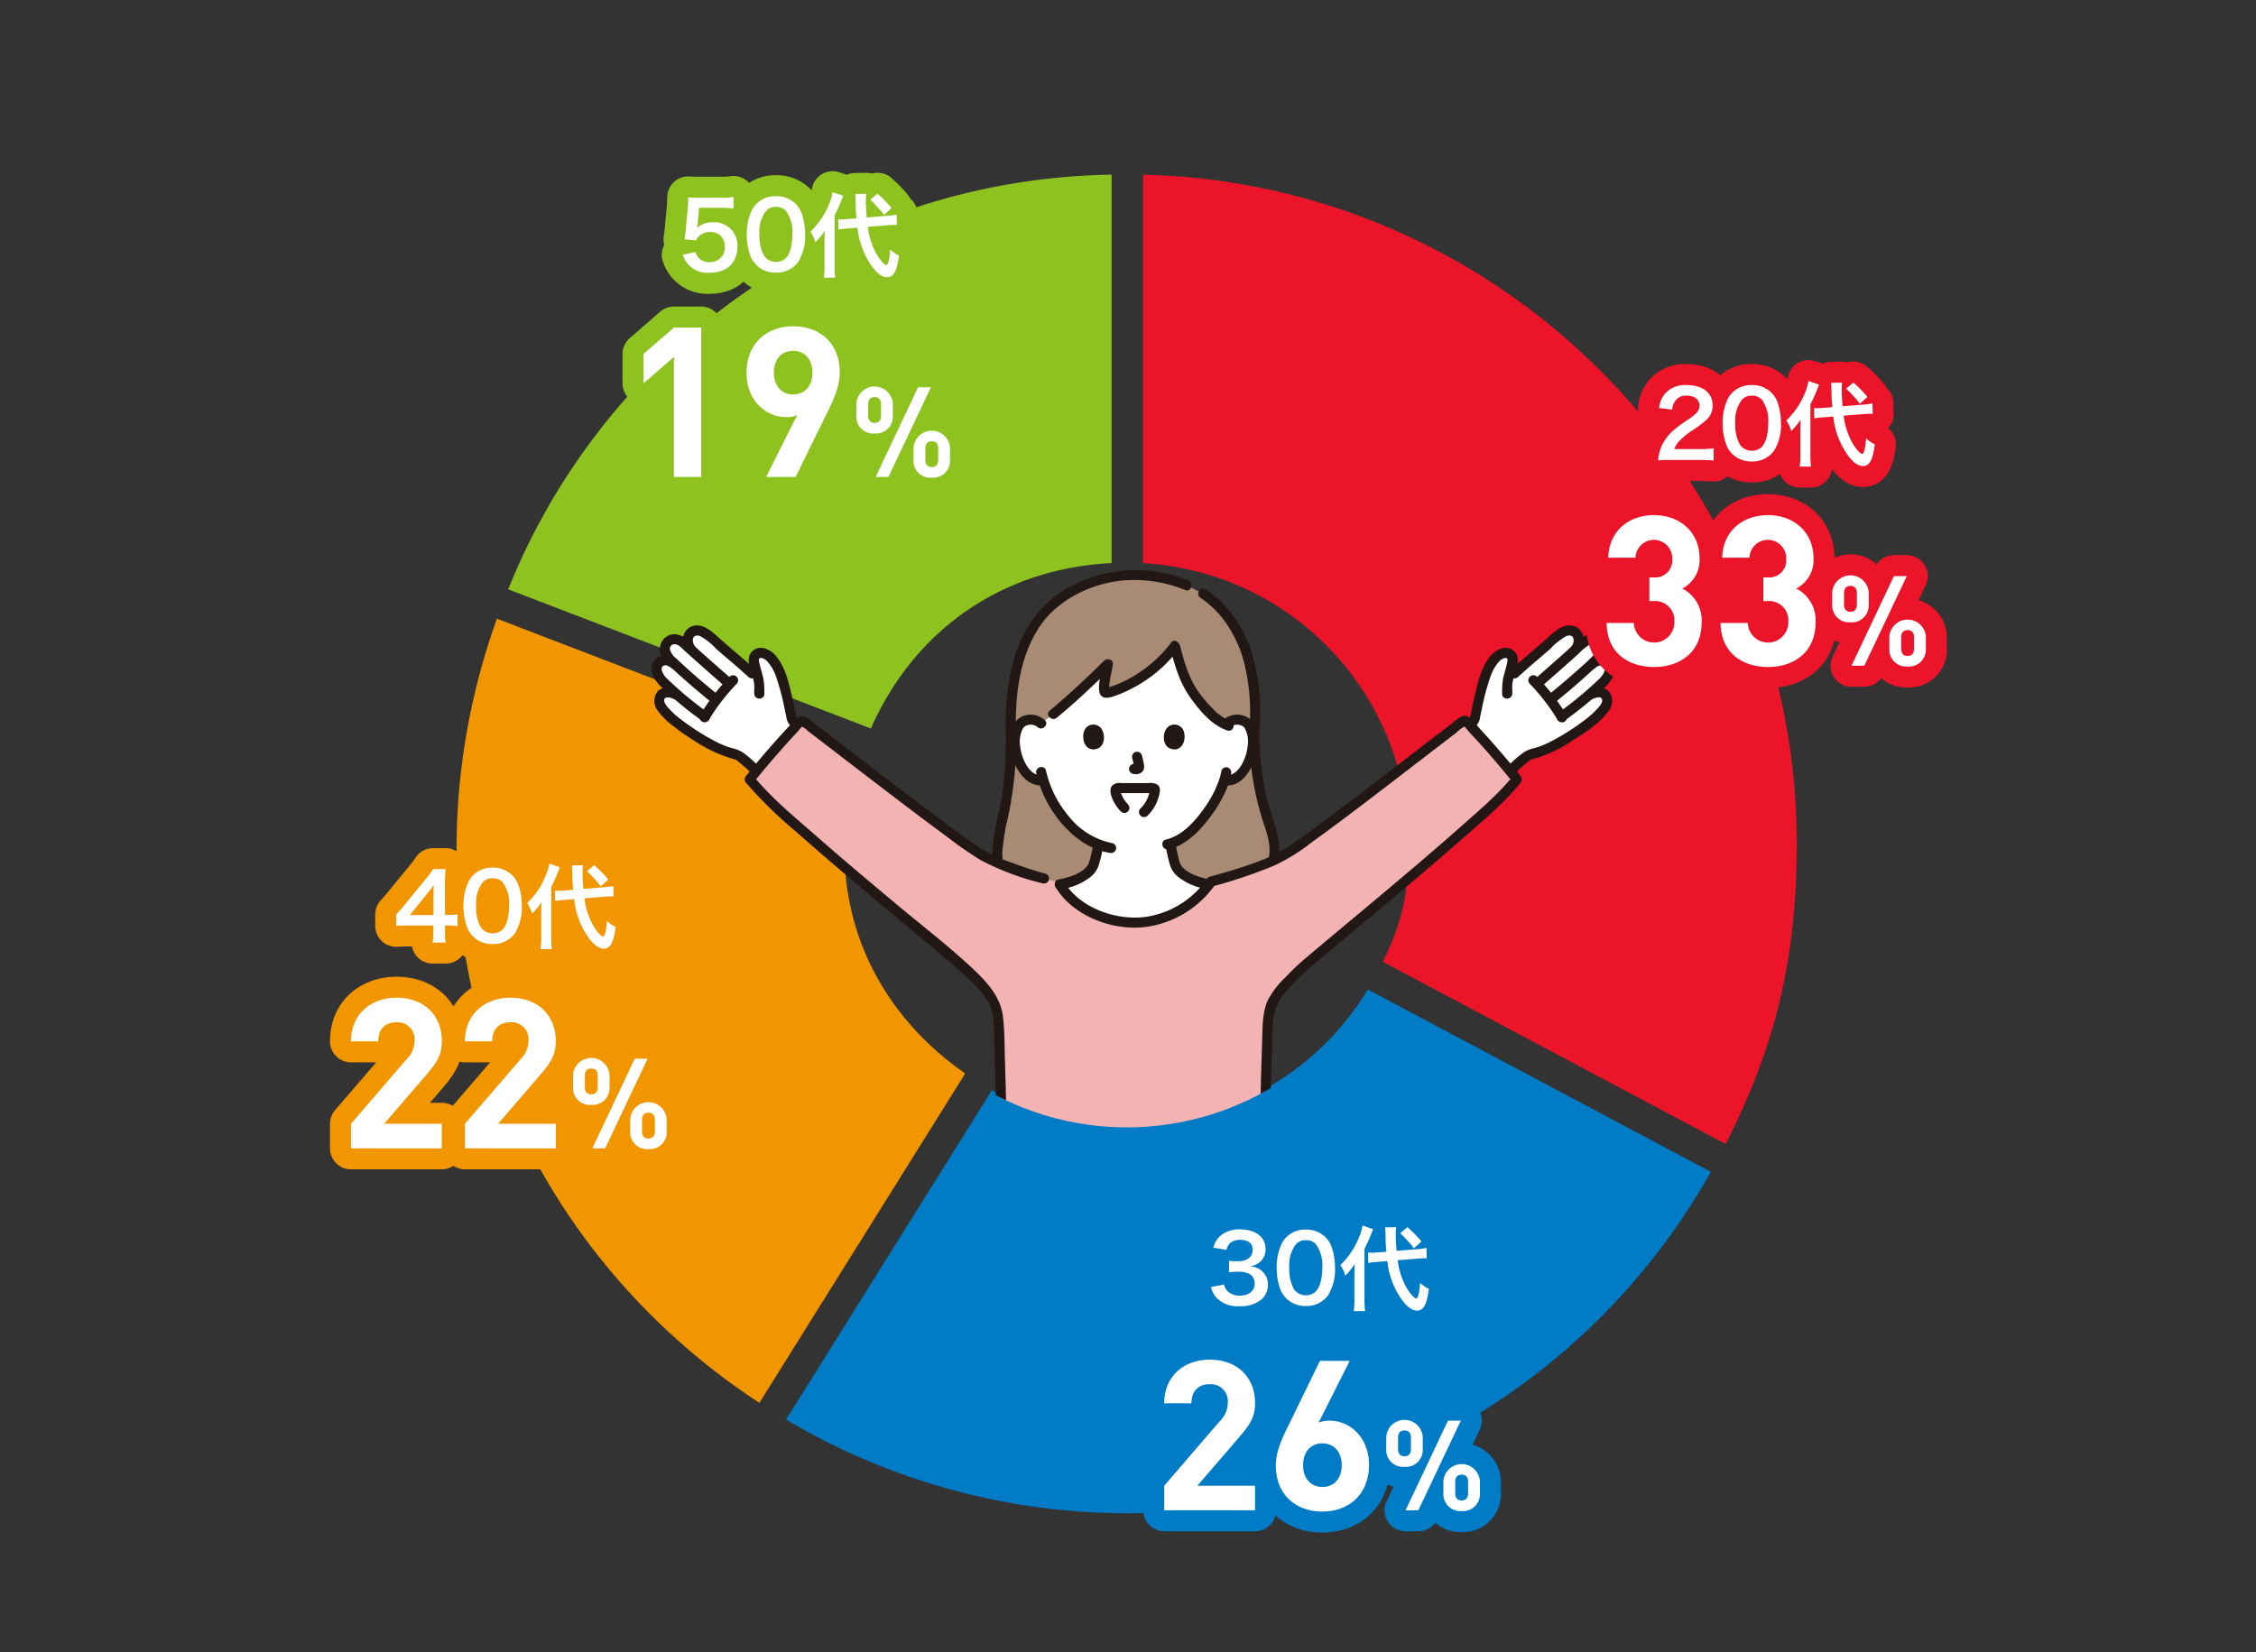
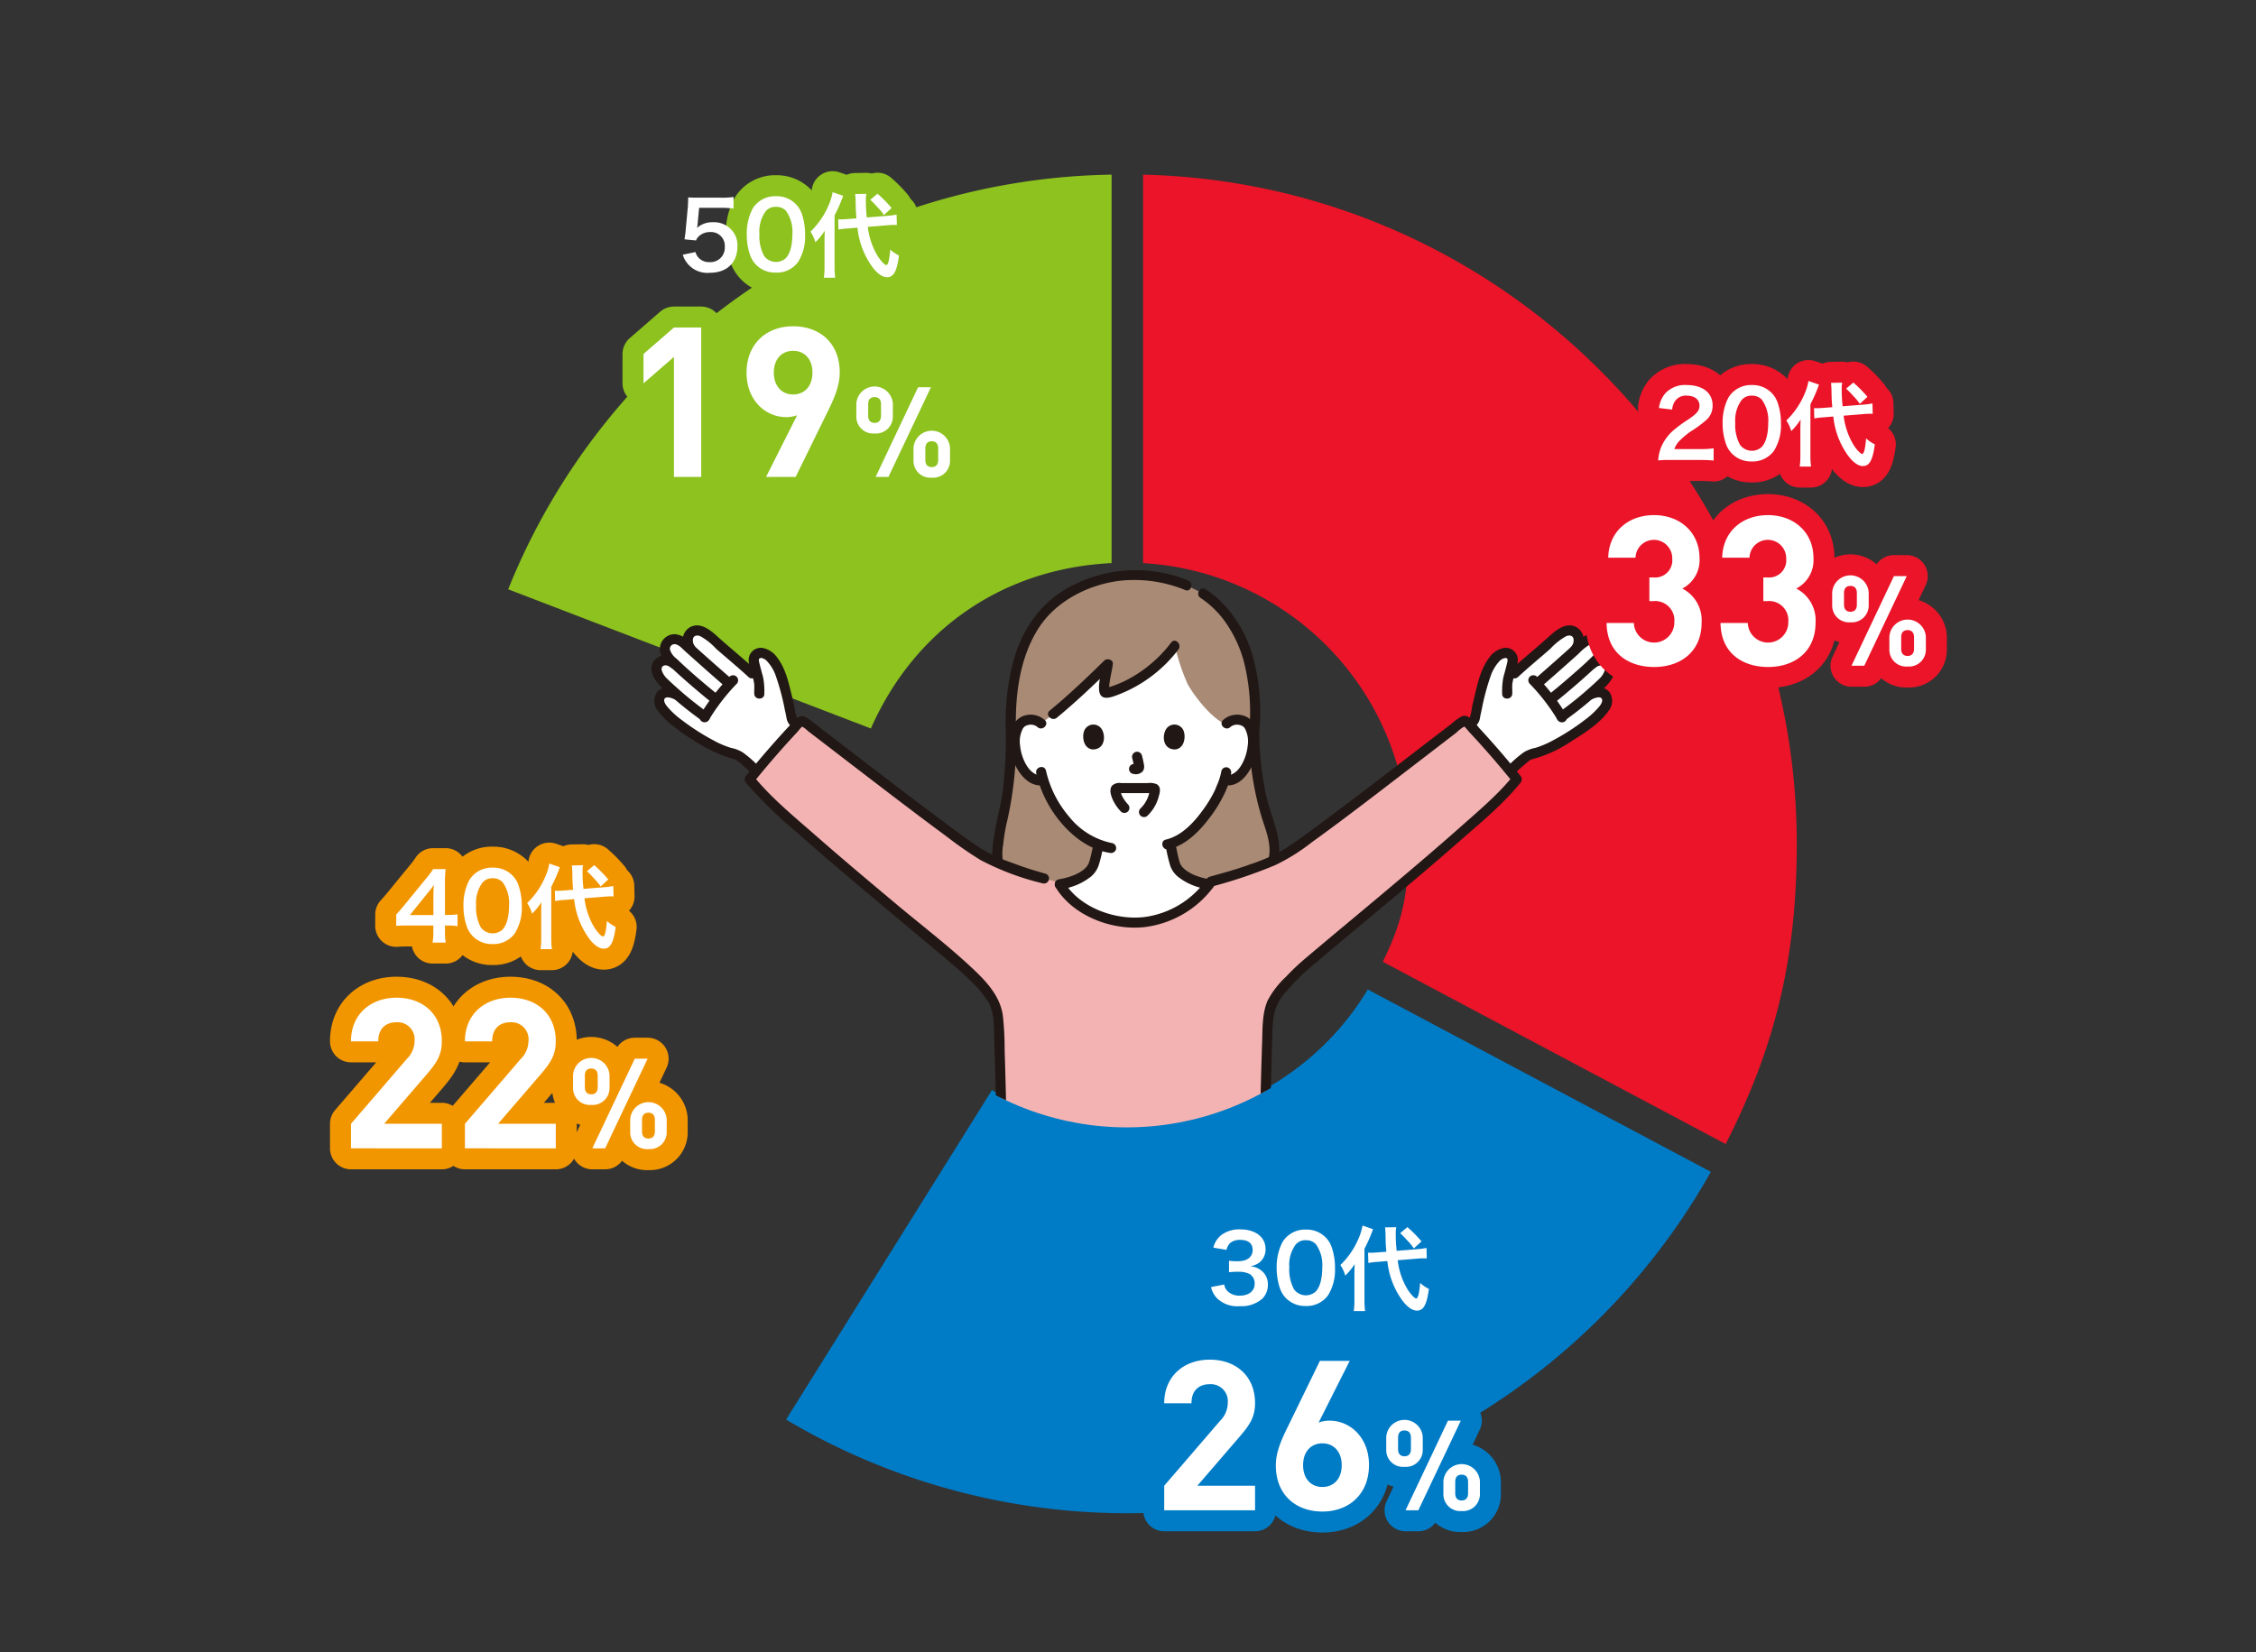
<svg xmlns="http://www.w3.org/2000/svg" width="430" height="315" viewBox="0 0 430 315">
  <rect x="0" y="0" width="430" height="315" fill="#333333" stroke="none" />
  <defs>
    <clipPath id="clip-path">
      <path id="パス_5477" data-name="パス 5477" d="M2826.122,1758.225h-194.7v91.156h48.951a53.949,53.949,0,0,0,96.795,0h48.951Z" fill="none" />
    </clipPath>
  </defs>
  <g id="num_img06" transform="translate(-2514 -1664.573)">
    <rect id="長方形_790" data-name="長方形 790" width="430" height="315" transform="translate(2514 1664.573)" fill="none" />
    <g id="グループ_1630" data-name="グループ 1630">
      <g id="グループ_1586" data-name="グループ 1586">
        <path id="パス_5401" data-name="パス 5401" d="M2725.874,1771.919v-74.051a126,126,0,0,0-115.013,79.047l69.131,26.536C2688.357,1784.505,2705.188,1772.938,2725.874,1771.919Z" fill="#8dc21f" />
-         <path id="パス_5402" data-name="パス 5402" d="M2677.839,1809.052l-69.128-26.535c-20.121,56.107.186,116.8,50.022,149.5l39.239-62.795C2677.922,1855.309,2670.2,1832.23,2677.839,1809.052Z" fill="#f29600" />
        <path id="パス_5403" data-name="パス 5403" d="M2744.543,1876.682a53.277,53.277,0,0,1-40.834-3.935c-.2-.1-.42-.227-.645-.352l-39.24,62.8c1.709,1.01,3.494,2.015,5.148,2.9a127.518,127.518,0,0,0,171.121-50.125l-65.386-34.766A53.2,53.2,0,0,1,2744.543,1876.682Z" fill="#007bc6" />
        <path id="パス_5404" data-name="パス 5404" d="M2731.874,1697.87v74.055a53.659,53.659,0,0,1,50.593,53.505c0,9.438-1.1,14.771-4.906,22.489l65.356,34.751c9.6-18.853,13.551-35.655,13.551-57.241C2856.468,1756.078,2800.847,1699.473,2731.874,1697.87Z" fill="#eb1428" />
      </g>
      <g id="グループ_1589" data-name="グループ 1589">
        <g id="グループ_1587" data-name="グループ 1587">
          <path id="パス_5405" data-name="パス 5405" d="M2747.338,1909.444a2.284,2.284,0,0,0,.827,1.443,3.322,3.322,0,0,0,2.128.686c1.742,0,2.851-.9,2.851-2.288a2.051,2.051,0,0,0-.986-1.847,4.56,4.56,0,0,0-2.023-.422,15.1,15.1,0,0,0-1.882.088v-2.182a11.949,11.949,0,0,0,1.706.088c1.76,0,2.8-.809,2.8-2.164,0-1.213-.827-1.9-2.322-1.9a2.929,2.929,0,0,0-1.918.545,2.581,2.581,0,0,0-.74,1.354l-2.515-.422a4.355,4.355,0,0,1,1.672-2.515,5.7,5.7,0,0,1,3.448-.968c2.937,0,4.838,1.477,4.838,3.764a3.207,3.207,0,0,1-1.214,2.586,4.338,4.338,0,0,1-1.707.687,3.7,3.7,0,0,1,2.516,1.179,3.377,3.377,0,0,1,.844,2.427,3.724,3.724,0,0,1-1.055,2.569,6.076,6.076,0,0,1-4.329,1.425,5.491,5.491,0,0,1-4.467-1.671,4.635,4.635,0,0,1-.986-1.971Z" fill="none" stroke="#007bc6" stroke-linecap="round" stroke-linejoin="round" stroke-width="8" />
          <path id="パス_5406" data-name="パス 5406" d="M2759.183,1912.118a4.929,4.929,0,0,1-1.162-1.777,11.78,11.78,0,0,1-.685-4.046,10.362,10.362,0,0,1,1.073-4.874,5,5,0,0,1,4.487-2.445,5.109,5.109,0,0,1,3.711,1.425,4.929,4.929,0,0,1,1.162,1.777,11.844,11.844,0,0,1,.686,4.082,9.237,9.237,0,0,1-1.3,5.207,4.991,4.991,0,0,1-4.274,2.076A5.065,5.065,0,0,1,2759.183,1912.118Zm5.612-1.354c.792-.828,1.231-2.463,1.231-4.521a6.818,6.818,0,0,0-1.231-4.5,2.538,2.538,0,0,0-1.917-.74,2.366,2.366,0,0,0-1.971.9,6.563,6.563,0,0,0-1.161,4.275,7.906,7.906,0,0,0,.9,4.187,2.8,2.8,0,0,0,4.151.405Z" fill="none" stroke="#007bc6" stroke-linecap="round" stroke-linejoin="round" stroke-width="8" />
          <path id="パス_5407" data-name="パス 5407" d="M2772.154,1907.578c0-.9.018-1.353.053-2.022a12.227,12.227,0,0,1-1.795,2.2,7,7,0,0,0-.933-2.023,15.251,15.251,0,0,0,3.537-5.226,10.45,10.45,0,0,0,.686-2.3l2.006.687a28.7,28.7,0,0,1-1.637,3.747v9.747a15.074,15.074,0,0,0,.123,2.129h-2.163a14.054,14.054,0,0,0,.123-2.164Zm8.251-2.761a13.932,13.932,0,0,0,1.795,5.419c.6.985,1.407,1.864,1.724,1.864.351,0,.581-.861.757-2.955a7.223,7.223,0,0,0,1.671,1.143c-.405,3.009-1.021,4.134-2.27,4.134-.844,0-1.759-.615-2.691-1.794a15.347,15.347,0,0,1-2.956-7.653l-1.865.158a13.134,13.134,0,0,0-1.759.211l-.053-1.97c.281.018.422.018.545.018.335,0,.9-.035,1.338-.07l1.6-.123c-.123-1.408-.123-1.583-.158-3.343,0-.352-.053-1-.088-1.3l2.129-.035a6.763,6.763,0,0,0-.088,1.32,27.982,27.982,0,0,0,.176,3.184l3.765-.3a13.883,13.883,0,0,0,1.918-.246l.052,1.988c-.281-.017-.4-.017-.51-.017-.282,0-.721.017-1.3.07Zm1.848-6.317a24.759,24.759,0,0,1,2.691,2.728l-1.46,1.337a10.211,10.211,0,0,0-1.284-1.548,16.572,16.572,0,0,0-1.32-1.355Z" fill="none" stroke="#007bc6" stroke-linecap="round" stroke-linejoin="round" stroke-width="8" />
          <path id="パス_5408" data-name="パス 5408" d="M2735.9,1952.489v-4.68l10.638-12.358a4.9,4.9,0,0,0,1.48-3.439,3.248,3.248,0,0,0-3.44-3.561c-1.72,0-3.479.881-3.479,3.641h-5.2c0-5.2,3.8-8.319,8.678-8.319,5.039,0,8.639,3.159,8.639,8.278,0,2.76-1.08,4.24-3.039,6.52l-7.959,9.238h11v4.68Z" fill="none" stroke="#007bc6" stroke-linecap="round" stroke-linejoin="round" stroke-width="8" />
          <path id="パス_5409" data-name="パス 5409" d="M2766.054,1952.728c-5.039,0-8.878-3.159-8.878-8.8,0-2.6,1.119-5,2.4-7.6l6-12.317h5.679l-5.919,11.758a5.631,5.631,0,0,1,2.12-.361c3.839,0,7.479,3.161,7.479,8.44C2774.933,1949.449,2771.093,1952.728,2766.054,1952.728Zm0-13c-2.119,0-3.679,1.519-3.679,4.158s1.56,4.16,3.679,4.16,3.679-1.519,3.679-4.16C2769.733,1941.369,2768.254,1939.731,2766.054,1939.731Z" fill="none" stroke="#007bc6" stroke-linecap="round" stroke-linejoin="round" stroke-width="8" />
          <path id="パス_5410" data-name="パス 5410" d="M2781.7,1944.207a3.2,3.2,0,0,1-3.48-3.288v-2.376a3.486,3.486,0,0,1,6.961,0v2.376A3.211,3.211,0,0,1,2781.7,1944.207Zm1.224-5.568c0-.912-.456-1.368-1.224-1.368-.792,0-1.225.456-1.225,1.368v2.184c0,.912.457,1.369,1.225,1.369s1.224-.457,1.224-1.369Zm1.416,13.85H2781.9l8.088-17.09h2.449Zm8.257.143a3.2,3.2,0,0,1-3.48-3.288v-2.377a3.486,3.486,0,0,1,6.96,0v2.377A3.21,3.21,0,0,1,2792.6,1952.632Zm1.224-5.568c0-.912-.456-1.368-1.224-1.368-.792,0-1.224.456-1.224,1.368v2.184c0,.912.432,1.368,1.224,1.368.768,0,1.224-.456,1.224-1.368Z" fill="none" stroke="#007bc6" stroke-linecap="round" stroke-linejoin="round" stroke-width="8" />
        </g>
        <g id="グループ_1588" data-name="グループ 1588">
          <path id="パス_5411" data-name="パス 5411" d="M2747.338,1909.444a2.284,2.284,0,0,0,.827,1.443,3.322,3.322,0,0,0,2.128.686c1.742,0,2.851-.9,2.851-2.288a2.051,2.051,0,0,0-.986-1.847,4.56,4.56,0,0,0-2.023-.422,15.1,15.1,0,0,0-1.882.088v-2.182a11.949,11.949,0,0,0,1.706.088c1.76,0,2.8-.809,2.8-2.164,0-1.213-.827-1.9-2.322-1.9a2.929,2.929,0,0,0-1.918.545,2.581,2.581,0,0,0-.74,1.354l-2.515-.422a4.355,4.355,0,0,1,1.672-2.515,5.7,5.7,0,0,1,3.448-.968c2.937,0,4.838,1.477,4.838,3.764a3.207,3.207,0,0,1-1.214,2.586,4.338,4.338,0,0,1-1.707.687,3.7,3.7,0,0,1,2.516,1.179,3.377,3.377,0,0,1,.844,2.427,3.724,3.724,0,0,1-1.055,2.569,6.076,6.076,0,0,1-4.329,1.425,5.491,5.491,0,0,1-4.467-1.671,4.635,4.635,0,0,1-.986-1.971Z" fill="#fff" />
          <path id="パス_5412" data-name="パス 5412" d="M2759.183,1912.118a4.929,4.929,0,0,1-1.162-1.777,11.78,11.78,0,0,1-.685-4.046,10.362,10.362,0,0,1,1.073-4.874,5,5,0,0,1,4.487-2.445,5.109,5.109,0,0,1,3.711,1.425,4.929,4.929,0,0,1,1.162,1.777,11.844,11.844,0,0,1,.686,4.082,9.237,9.237,0,0,1-1.3,5.207,4.991,4.991,0,0,1-4.274,2.076A5.065,5.065,0,0,1,2759.183,1912.118Zm5.612-1.354c.792-.828,1.231-2.463,1.231-4.521a6.818,6.818,0,0,0-1.231-4.5,2.538,2.538,0,0,0-1.917-.74,2.366,2.366,0,0,0-1.971.9,6.563,6.563,0,0,0-1.161,4.275,7.906,7.906,0,0,0,.9,4.187,2.8,2.8,0,0,0,4.151.405Z" fill="#fff" />
          <path id="パス_5413" data-name="パス 5413" d="M2772.154,1907.578c0-.9.018-1.353.053-2.022a12.227,12.227,0,0,1-1.795,2.2,7,7,0,0,0-.933-2.023,15.251,15.251,0,0,0,3.537-5.226,10.45,10.45,0,0,0,.686-2.3l2.006.687a28.7,28.7,0,0,1-1.637,3.747v9.747a15.074,15.074,0,0,0,.123,2.129h-2.163a14.054,14.054,0,0,0,.123-2.164Zm8.251-2.761a13.932,13.932,0,0,0,1.795,5.419c.6.985,1.407,1.864,1.724,1.864.351,0,.581-.861.757-2.955a7.223,7.223,0,0,0,1.671,1.143c-.405,3.009-1.021,4.134-2.27,4.134-.844,0-1.759-.615-2.691-1.794a15.347,15.347,0,0,1-2.956-7.653l-1.865.158a13.134,13.134,0,0,0-1.759.211l-.053-1.97c.281.018.422.018.545.018.335,0,.9-.035,1.338-.07l1.6-.123c-.123-1.408-.123-1.583-.158-3.343,0-.352-.053-1-.088-1.3l2.129-.035a6.763,6.763,0,0,0-.088,1.32,27.982,27.982,0,0,0,.176,3.184l3.765-.3a13.883,13.883,0,0,0,1.918-.246l.052,1.988c-.281-.017-.4-.017-.51-.017-.282,0-.721.017-1.3.07Zm1.848-6.317a24.759,24.759,0,0,1,2.691,2.728l-1.46,1.337a10.211,10.211,0,0,0-1.284-1.548,16.572,16.572,0,0,0-1.32-1.355Z" fill="#fff" />
          <path id="パス_5414" data-name="パス 5414" d="M2735.9,1952.489v-4.68l10.638-12.358a4.9,4.9,0,0,0,1.48-3.439,3.248,3.248,0,0,0-3.44-3.561c-1.72,0-3.479.881-3.479,3.641h-5.2c0-5.2,3.8-8.319,8.678-8.319,5.039,0,8.639,3.159,8.639,8.278,0,2.76-1.08,4.24-3.039,6.52l-7.959,9.238h11v4.68Z" fill="#fff" />
          <path id="パス_5415" data-name="パス 5415" d="M2766.054,1952.728c-5.039,0-8.878-3.159-8.878-8.8,0-2.6,1.119-5,2.4-7.6l6-12.317h5.679l-5.919,11.758a5.631,5.631,0,0,1,2.12-.361c3.839,0,7.479,3.161,7.479,8.44C2774.933,1949.449,2771.093,1952.728,2766.054,1952.728Zm0-13c-2.119,0-3.679,1.519-3.679,4.158s1.56,4.16,3.679,4.16,3.679-1.519,3.679-4.16C2769.733,1941.369,2768.254,1939.731,2766.054,1939.731Z" fill="#fff" />
          <path id="パス_5416" data-name="パス 5416" d="M2781.7,1944.207a3.2,3.2,0,0,1-3.48-3.288v-2.376a3.486,3.486,0,0,1,6.961,0v2.376A3.211,3.211,0,0,1,2781.7,1944.207Zm1.224-5.568c0-.912-.456-1.368-1.224-1.368-.792,0-1.225.456-1.225,1.368v2.184c0,.912.457,1.369,1.225,1.369s1.224-.457,1.224-1.369Zm1.416,13.85H2781.9l8.088-17.09h2.449Zm8.257.143a3.2,3.2,0,0,1-3.48-3.288v-2.377a3.486,3.486,0,0,1,6.96,0v2.377A3.21,3.21,0,0,1,2792.6,1952.632Zm1.224-5.568c0-.912-.456-1.368-1.224-1.368-.792,0-1.224.456-1.224,1.368v2.184c0,.912.432,1.368,1.224,1.368.768,0,1.224-.456,1.224-1.368Z" fill="#fff" />
        </g>
      </g>
      <g id="グループ_1592" data-name="グループ 1592">
        <g id="グループ_1590" data-name="グループ 1590">
          <path id="パス_5417" data-name="パス 5417" d="M2601.205,1841.13a13.654,13.654,0,0,0-1.76-.123h-.632v1.249a11,11,0,0,0,.14,2.006h-2.5a11.193,11.193,0,0,0,.141-2.041v-1.214h-4.874c-1.038,0-1.6.018-2.2.07v-2.164c.6-.651.792-.879,1.409-1.618l4.169-5.1a16.932,16.932,0,0,0,1.461-1.936h2.375a24.692,24.692,0,0,0-.123,2.974V1839h.615a11.593,11.593,0,0,0,1.777-.123Zm-4.592-5.753a20.05,20.05,0,0,1,.088-2.111c-.352.51-.563.791-1.2,1.566l-3.378,4.187h4.486Z" fill="none" stroke="#f29600" stroke-linecap="round" stroke-linejoin="round" stroke-width="8" />
          <path id="パス_5418" data-name="パス 5418" d="M2604.183,1843.118a4.929,4.929,0,0,1-1.162-1.777,11.78,11.78,0,0,1-.685-4.046,10.362,10.362,0,0,1,1.073-4.874,5,5,0,0,1,4.487-2.445,5.109,5.109,0,0,1,3.711,1.425,4.929,4.929,0,0,1,1.162,1.777,11.844,11.844,0,0,1,.686,4.082,9.237,9.237,0,0,1-1.3,5.207,4.991,4.991,0,0,1-4.274,2.076A5.065,5.065,0,0,1,2604.183,1843.118Zm5.612-1.354c.792-.828,1.231-2.463,1.231-4.521a6.818,6.818,0,0,0-1.231-4.5,2.538,2.538,0,0,0-1.917-.74,2.366,2.366,0,0,0-1.971.9,6.563,6.563,0,0,0-1.161,4.275,7.906,7.906,0,0,0,.9,4.187,2.8,2.8,0,0,0,4.151.405Z" fill="none" stroke="#f29600" stroke-linecap="round" stroke-linejoin="round" stroke-width="8" />
          <path id="パス_5419" data-name="パス 5419" d="M2617.154,1838.578c0-.9.018-1.353.053-2.022a12.227,12.227,0,0,1-1.795,2.2,7,7,0,0,0-.933-2.023,15.251,15.251,0,0,0,3.537-5.226,10.45,10.45,0,0,0,.686-2.3l2.006.687a28.7,28.7,0,0,1-1.637,3.747v9.747a15.074,15.074,0,0,0,.123,2.129h-2.163a14.054,14.054,0,0,0,.123-2.164Zm8.251-2.761a13.932,13.932,0,0,0,1.795,5.419c.6.985,1.407,1.864,1.724,1.864.351,0,.581-.861.757-2.955a7.223,7.223,0,0,0,1.671,1.143c-.405,3.009-1.021,4.134-2.27,4.134-.844,0-1.759-.615-2.691-1.794a15.347,15.347,0,0,1-2.956-7.653l-1.865.158a13.134,13.134,0,0,0-1.759.211l-.053-1.97c.281.018.422.018.545.018.335,0,.9-.035,1.338-.07l1.6-.123c-.123-1.408-.123-1.583-.158-3.343,0-.352-.053-1-.088-1.3l2.129-.035a6.763,6.763,0,0,0-.088,1.32,27.982,27.982,0,0,0,.176,3.184l3.765-.3a13.883,13.883,0,0,0,1.918-.246l.052,1.988c-.281-.017-.4-.017-.51-.017-.282,0-.721.017-1.3.07Zm1.848-6.317a24.759,24.759,0,0,1,2.691,2.728l-1.46,1.337a10.211,10.211,0,0,0-1.284-1.548,16.572,16.572,0,0,0-1.32-1.355Z" fill="none" stroke="#f29600" stroke-linecap="round" stroke-linejoin="round" stroke-width="8" />
          <path id="パス_5420" data-name="パス 5420" d="M2580.9,1883.489v-4.68l10.638-12.358a4.9,4.9,0,0,0,1.48-3.439,3.248,3.248,0,0,0-3.44-3.561c-1.72,0-3.479.881-3.479,3.641h-5.2c0-5.2,3.8-8.319,8.678-8.319,5.039,0,8.639,3.159,8.639,8.278,0,2.76-1.08,4.24-3.039,6.52l-7.959,9.238h11v4.68Z" fill="none" stroke="#f29600" stroke-linecap="round" stroke-linejoin="round" stroke-width="8" />
          <path id="パス_5421" data-name="パス 5421" d="M2602.615,1883.489v-4.68l10.639-12.358a4.9,4.9,0,0,0,1.479-3.439,3.247,3.247,0,0,0-3.439-3.561c-1.72,0-3.48.881-3.48,3.641h-5.2c0-5.2,3.8-8.319,8.679-8.319,5.039,0,8.639,3.159,8.639,8.278,0,2.76-1.08,4.24-3.04,6.52l-7.958,9.238h11v4.68Z" fill="none" stroke="#f29600" stroke-linecap="round" stroke-linejoin="round" stroke-width="8" />
          <path id="パス_5422" data-name="パス 5422" d="M2626.7,1875.207a3.2,3.2,0,0,1-3.48-3.288v-2.376a3.486,3.486,0,0,1,6.961,0v2.376A3.211,3.211,0,0,1,2626.7,1875.207Zm1.224-5.568c0-.912-.456-1.368-1.224-1.368-.792,0-1.225.456-1.225,1.368v2.184c0,.912.457,1.369,1.225,1.369s1.224-.457,1.224-1.369Zm1.416,13.85H2626.9l8.088-17.09h2.449Zm8.257.143a3.2,3.2,0,0,1-3.48-3.288v-2.377a3.486,3.486,0,0,1,6.96,0v2.377A3.21,3.21,0,0,1,2637.6,1883.632Zm1.224-5.568c0-.912-.456-1.368-1.224-1.368-.792,0-1.224.456-1.224,1.368v2.184c0,.912.432,1.368,1.224,1.368.768,0,1.224-.456,1.224-1.368Z" fill="none" stroke="#f29600" stroke-linecap="round" stroke-linejoin="round" stroke-width="8" />
        </g>
        <g id="グループ_1591" data-name="グループ 1591">
          <path id="パス_5423" data-name="パス 5423" d="M2601.205,1841.13a13.654,13.654,0,0,0-1.76-.123h-.632v1.249a11,11,0,0,0,.14,2.006h-2.5a11.193,11.193,0,0,0,.141-2.041v-1.214h-4.874c-1.038,0-1.6.018-2.2.07v-2.164c.6-.651.792-.879,1.409-1.618l4.169-5.1a16.932,16.932,0,0,0,1.461-1.936h2.375a24.692,24.692,0,0,0-.123,2.974V1839h.615a11.593,11.593,0,0,0,1.777-.123Zm-4.592-5.753a20.05,20.05,0,0,1,.088-2.111c-.352.51-.563.791-1.2,1.566l-3.378,4.187h4.486Z" fill="#fff" />
          <path id="パス_5424" data-name="パス 5424" d="M2604.183,1843.118a4.929,4.929,0,0,1-1.162-1.777,11.78,11.78,0,0,1-.685-4.046,10.362,10.362,0,0,1,1.073-4.874,5,5,0,0,1,4.487-2.445,5.109,5.109,0,0,1,3.711,1.425,4.929,4.929,0,0,1,1.162,1.777,11.844,11.844,0,0,1,.686,4.082,9.237,9.237,0,0,1-1.3,5.207,4.991,4.991,0,0,1-4.274,2.076A5.065,5.065,0,0,1,2604.183,1843.118Zm5.612-1.354c.792-.828,1.231-2.463,1.231-4.521a6.818,6.818,0,0,0-1.231-4.5,2.538,2.538,0,0,0-1.917-.74,2.366,2.366,0,0,0-1.971.9,6.563,6.563,0,0,0-1.161,4.275,7.906,7.906,0,0,0,.9,4.187,2.8,2.8,0,0,0,4.151.405Z" fill="#fff" />
          <path id="パス_5425" data-name="パス 5425" d="M2617.154,1838.578c0-.9.018-1.353.053-2.022a12.227,12.227,0,0,1-1.795,2.2,7,7,0,0,0-.933-2.023,15.251,15.251,0,0,0,3.537-5.226,10.45,10.45,0,0,0,.686-2.3l2.006.687a28.7,28.7,0,0,1-1.637,3.747v9.747a15.074,15.074,0,0,0,.123,2.129h-2.163a14.054,14.054,0,0,0,.123-2.164Zm8.251-2.761a13.932,13.932,0,0,0,1.795,5.419c.6.985,1.407,1.864,1.724,1.864.351,0,.581-.861.757-2.955a7.223,7.223,0,0,0,1.671,1.143c-.405,3.009-1.021,4.134-2.27,4.134-.844,0-1.759-.615-2.691-1.794a15.347,15.347,0,0,1-2.956-7.653l-1.865.158a13.134,13.134,0,0,0-1.759.211l-.053-1.97c.281.018.422.018.545.018.335,0,.9-.035,1.338-.07l1.6-.123c-.123-1.408-.123-1.583-.158-3.343,0-.352-.053-1-.088-1.3l2.129-.035a6.763,6.763,0,0,0-.088,1.32,27.982,27.982,0,0,0,.176,3.184l3.765-.3a13.883,13.883,0,0,0,1.918-.246l.052,1.988c-.281-.017-.4-.017-.51-.017-.282,0-.721.017-1.3.07Zm1.848-6.317a24.759,24.759,0,0,1,2.691,2.728l-1.46,1.337a10.211,10.211,0,0,0-1.284-1.548,16.572,16.572,0,0,0-1.32-1.355Z" fill="#fff" />
          <path id="パス_5426" data-name="パス 5426" d="M2580.9,1883.489v-4.68l10.638-12.358a4.9,4.9,0,0,0,1.48-3.439,3.248,3.248,0,0,0-3.44-3.561c-1.72,0-3.479.881-3.479,3.641h-5.2c0-5.2,3.8-8.319,8.678-8.319,5.039,0,8.639,3.159,8.639,8.278,0,2.76-1.08,4.24-3.039,6.52l-7.959,9.238h11v4.68Z" fill="#fff" />
          <path id="パス_5427" data-name="パス 5427" d="M2602.615,1883.489v-4.68l10.639-12.358a4.9,4.9,0,0,0,1.479-3.439,3.247,3.247,0,0,0-3.439-3.561c-1.72,0-3.48.881-3.48,3.641h-5.2c0-5.2,3.8-8.319,8.679-8.319,5.039,0,8.639,3.159,8.639,8.278,0,2.76-1.08,4.24-3.04,6.52l-7.958,9.238h11v4.68Z" fill="#fff" />
          <path id="パス_5428" data-name="パス 5428" d="M2626.7,1875.207a3.2,3.2,0,0,1-3.48-3.288v-2.376a3.486,3.486,0,0,1,6.961,0v2.376A3.211,3.211,0,0,1,2626.7,1875.207Zm1.224-5.568c0-.912-.456-1.368-1.224-1.368-.792,0-1.225.456-1.225,1.368v2.184c0,.912.457,1.369,1.225,1.369s1.224-.457,1.224-1.369Zm1.416,13.85H2626.9l8.088-17.09h2.449Zm8.257.143a3.2,3.2,0,0,1-3.48-3.288v-2.377a3.486,3.486,0,0,1,6.96,0v2.377A3.21,3.21,0,0,1,2637.6,1883.632Zm1.224-5.568c0-.912-.456-1.368-1.224-1.368-.792,0-1.224.456-1.224,1.368v2.184c0,.912.432,1.368,1.224,1.368.768,0,1.224-.456,1.224-1.368Z" fill="#fff" />
        </g>
      </g>
      <g id="グループ_1595" data-name="グループ 1595">
        <g id="グループ_1593" data-name="グループ 1593">
-           <path id="パス_5429" data-name="パス 5429" d="M2646.566,1712.619a2.416,2.416,0,0,0,.529,1.022,2.662,2.662,0,0,0,2.163.9,2.729,2.729,0,0,0,2.886-2.9,2.624,2.624,0,0,0-2.762-2.833,3.093,3.093,0,0,0-2.182.81,2,2,0,0,0-.528.791l-2.2-.211c.175-1.249.193-1.337.228-1.83l.405-4.363c.018-.317.053-.915.071-1.8.527.036.932.053,1.864.053h4.328a13.424,13.424,0,0,0,2.446-.14v2.216a16.973,16.973,0,0,0-2.428-.14h-4.134l-.282,3.079c-.018.14-.053.387-.106.738a4.334,4.334,0,0,1,3.009-1.072,4.526,4.526,0,0,1,3.431,1.318,4.329,4.329,0,0,1,1.249,3.309c0,3.1-2.024,5.013-5.3,5.013a4.9,4.9,0,0,1-5.119-3.448Z" fill="none" stroke="#8dc21f" stroke-linecap="round" stroke-linejoin="round" stroke-width="8" />
          <path id="パス_5430" data-name="パス 5430" d="M2658.183,1715.118a4.929,4.929,0,0,1-1.162-1.777,11.78,11.78,0,0,1-.685-4.046,10.362,10.362,0,0,1,1.073-4.874,5,5,0,0,1,4.487-2.445,5.109,5.109,0,0,1,3.711,1.425,4.929,4.929,0,0,1,1.162,1.777,11.844,11.844,0,0,1,.686,4.082,9.237,9.237,0,0,1-1.3,5.207,4.991,4.991,0,0,1-4.274,2.076A5.065,5.065,0,0,1,2658.183,1715.118Zm5.612-1.354c.792-.828,1.231-2.463,1.231-4.521a6.818,6.818,0,0,0-1.231-4.5,2.538,2.538,0,0,0-1.917-.74,2.366,2.366,0,0,0-1.971.9,6.563,6.563,0,0,0-1.161,4.275,7.906,7.906,0,0,0,.9,4.187,2.8,2.8,0,0,0,4.151.405Z" fill="none" stroke="#8dc21f" stroke-linecap="round" stroke-linejoin="round" stroke-width="8" />
          <path id="パス_5431" data-name="パス 5431" d="M2671.154,1710.578c0-.9.018-1.353.053-2.022a12.227,12.227,0,0,1-1.795,2.2,7,7,0,0,0-.933-2.023,15.251,15.251,0,0,0,3.537-5.226,10.45,10.45,0,0,0,.686-2.3l2.006.687a28.7,28.7,0,0,1-1.637,3.747v9.747a15.074,15.074,0,0,0,.123,2.129h-2.163a14.054,14.054,0,0,0,.123-2.164Zm8.251-2.761a13.932,13.932,0,0,0,1.795,5.419c.6.985,1.407,1.864,1.724,1.864.351,0,.581-.861.757-2.955a7.223,7.223,0,0,0,1.671,1.143c-.405,3.009-1.021,4.134-2.27,4.134-.844,0-1.759-.615-2.691-1.794a15.347,15.347,0,0,1-2.956-7.653l-1.865.158a13.134,13.134,0,0,0-1.759.211l-.053-1.97c.281.018.422.018.545.018.335,0,.9-.035,1.338-.07l1.6-.123c-.123-1.408-.123-1.583-.158-3.343,0-.352-.053-1-.088-1.3l2.129-.035a6.763,6.763,0,0,0-.088,1.32,27.982,27.982,0,0,0,.176,3.184l3.765-.3a13.883,13.883,0,0,0,1.918-.246l.052,1.988c-.281-.017-.4-.017-.51-.017-.282,0-.721.017-1.3.07Zm1.848-6.317a24.759,24.759,0,0,1,2.691,2.728l-1.46,1.337a10.211,10.211,0,0,0-1.284-1.548,16.572,16.572,0,0,0-1.32-1.355Z" fill="none" stroke="#8dc21f" stroke-linecap="round" stroke-linejoin="round" stroke-width="8" />
          <path id="パス_5432" data-name="パス 5432" d="M2642.454,1755.489v-22.877l-5.8,5.039v-5.6l5.8-5.039h5.2v28.476Z" fill="none" stroke="#8dc21f" stroke-linecap="round" stroke-linejoin="round" stroke-width="8" />
          <path id="パス_5433" data-name="パス 5433" d="M2671.693,1743.17l-6.039,12.319h-5.639l5.919-11.758a5.653,5.653,0,0,1-2.12.359c-3.839,0-7.518-3.16-7.518-8.438,0-5.6,3.839-8.879,8.878-8.879s8.879,3.159,8.879,8.8C2674.053,1738.171,2672.973,1740.571,2671.693,1743.17Zm-6.519-11.719c-2.119,0-3.679,1.521-3.679,4.161,0,2.519,1.48,4.159,3.679,4.159,2.12,0,3.68-1.521,3.68-4.159S2667.294,1731.451,2665.174,1731.451Z" fill="none" stroke="#8dc21f" stroke-linecap="round" stroke-linejoin="round" stroke-width="8" />
          <path id="パス_5434" data-name="パス 5434" d="M2680.7,1747.207a3.2,3.2,0,0,1-3.48-3.288v-2.376a3.486,3.486,0,0,1,6.961,0v2.376A3.211,3.211,0,0,1,2680.7,1747.207Zm1.224-5.568c0-.912-.456-1.368-1.224-1.368-.792,0-1.225.456-1.225,1.368v2.184c0,.912.457,1.369,1.225,1.369s1.224-.457,1.224-1.369Zm1.416,13.85H2680.9l8.088-17.09h2.449Zm8.257.143a3.2,3.2,0,0,1-3.48-3.288v-2.377a3.486,3.486,0,0,1,6.96,0v2.377A3.21,3.21,0,0,1,2691.6,1755.632Zm1.224-5.568c0-.912-.456-1.368-1.224-1.368-.792,0-1.224.456-1.224,1.368v2.184c0,.912.432,1.368,1.224,1.368.768,0,1.224-.456,1.224-1.368Z" fill="none" stroke="#8dc21f" stroke-linecap="round" stroke-linejoin="round" stroke-width="8" />
        </g>
        <g id="グループ_1594" data-name="グループ 1594">
          <path id="パス_5435" data-name="パス 5435" d="M2646.566,1712.619a2.416,2.416,0,0,0,.529,1.022,2.662,2.662,0,0,0,2.163.9,2.729,2.729,0,0,0,2.886-2.9,2.624,2.624,0,0,0-2.762-2.833,3.093,3.093,0,0,0-2.182.81,2,2,0,0,0-.528.791l-2.2-.211c.175-1.249.193-1.337.228-1.83l.405-4.363c.018-.317.053-.915.071-1.8.527.036.932.053,1.864.053h4.328a13.424,13.424,0,0,0,2.446-.14v2.216a16.973,16.973,0,0,0-2.428-.14h-4.134l-.282,3.079c-.018.14-.053.387-.106.738a4.334,4.334,0,0,1,3.009-1.072,4.526,4.526,0,0,1,3.431,1.318,4.329,4.329,0,0,1,1.249,3.309c0,3.1-2.024,5.013-5.3,5.013a4.9,4.9,0,0,1-5.119-3.448Z" fill="#fff" />
          <path id="パス_5436" data-name="パス 5436" d="M2658.183,1715.118a4.929,4.929,0,0,1-1.162-1.777,11.78,11.78,0,0,1-.685-4.046,10.362,10.362,0,0,1,1.073-4.874,5,5,0,0,1,4.487-2.445,5.109,5.109,0,0,1,3.711,1.425,4.929,4.929,0,0,1,1.162,1.777,11.844,11.844,0,0,1,.686,4.082,9.237,9.237,0,0,1-1.3,5.207,4.991,4.991,0,0,1-4.274,2.076A5.065,5.065,0,0,1,2658.183,1715.118Zm5.612-1.354c.792-.828,1.231-2.463,1.231-4.521a6.818,6.818,0,0,0-1.231-4.5,2.538,2.538,0,0,0-1.917-.74,2.366,2.366,0,0,0-1.971.9,6.563,6.563,0,0,0-1.161,4.275,7.906,7.906,0,0,0,.9,4.187,2.8,2.8,0,0,0,4.151.405Z" fill="#fff" />
          <path id="パス_5437" data-name="パス 5437" d="M2671.154,1710.578c0-.9.018-1.353.053-2.022a12.227,12.227,0,0,1-1.795,2.2,7,7,0,0,0-.933-2.023,15.251,15.251,0,0,0,3.537-5.226,10.45,10.45,0,0,0,.686-2.3l2.006.687a28.7,28.7,0,0,1-1.637,3.747v9.747a15.074,15.074,0,0,0,.123,2.129h-2.163a14.054,14.054,0,0,0,.123-2.164Zm8.251-2.761a13.932,13.932,0,0,0,1.795,5.419c.6.985,1.407,1.864,1.724,1.864.351,0,.581-.861.757-2.955a7.223,7.223,0,0,0,1.671,1.143c-.405,3.009-1.021,4.134-2.27,4.134-.844,0-1.759-.615-2.691-1.794a15.347,15.347,0,0,1-2.956-7.653l-1.865.158a13.134,13.134,0,0,0-1.759.211l-.053-1.97c.281.018.422.018.545.018.335,0,.9-.035,1.338-.07l1.6-.123c-.123-1.408-.123-1.583-.158-3.343,0-.352-.053-1-.088-1.3l2.129-.035a6.763,6.763,0,0,0-.088,1.32,27.982,27.982,0,0,0,.176,3.184l3.765-.3a13.883,13.883,0,0,0,1.918-.246l.052,1.988c-.281-.017-.4-.017-.51-.017-.282,0-.721.017-1.3.07Zm1.848-6.317a24.759,24.759,0,0,1,2.691,2.728l-1.46,1.337a10.211,10.211,0,0,0-1.284-1.548,16.572,16.572,0,0,0-1.32-1.355Z" fill="#fff" />
          <path id="パス_5438" data-name="パス 5438" d="M2642.454,1755.489v-22.877l-5.8,5.039v-5.6l5.8-5.039h5.2v28.476Z" fill="#fff" />
          <path id="パス_5439" data-name="パス 5439" d="M2671.693,1743.17l-6.039,12.319h-5.639l5.919-11.758a5.653,5.653,0,0,1-2.12.359c-3.839,0-7.518-3.16-7.518-8.438,0-5.6,3.839-8.879,8.878-8.879s8.879,3.159,8.879,8.8C2674.053,1738.171,2672.973,1740.571,2671.693,1743.17Zm-6.519-11.719c-2.119,0-3.679,1.521-3.679,4.161,0,2.519,1.48,4.159,3.679,4.159,2.12,0,3.68-1.521,3.68-4.159S2667.294,1731.451,2665.174,1731.451Z" fill="#fff" />
          <path id="パス_5440" data-name="パス 5440" d="M2680.7,1747.207a3.2,3.2,0,0,1-3.48-3.288v-2.376a3.486,3.486,0,0,1,6.961,0v2.376A3.211,3.211,0,0,1,2680.7,1747.207Zm1.224-5.568c0-.912-.456-1.368-1.224-1.368-.792,0-1.225.456-1.225,1.368v2.184c0,.912.457,1.369,1.225,1.369s1.224-.457,1.224-1.369Zm1.416,13.85H2680.9l8.088-17.09h2.449Zm8.257.143a3.2,3.2,0,0,1-3.48-3.288v-2.377a3.486,3.486,0,0,1,6.96,0v2.377A3.21,3.21,0,0,1,2691.6,1755.632Zm1.224-5.568c0-.912-.456-1.368-1.224-1.368-.792,0-1.224.456-1.224,1.368v2.184c0,.912.432,1.368,1.224,1.368.768,0,1.224-.456,1.224-1.368Z" fill="#fff" />
        </g>
      </g>
      <g id="グループ_1626" data-name="グループ 1626">
        <g id="グループ_1625" data-name="グループ 1625" clip-path="url(#clip-path)">
          <g id="group">
            <path id="パス_5441" data-name="パス 5441" d="M2820.543,1793.275a2.193,2.193,0,0,0,.143-1.96,1.774,1.774,0,0,0-1.964-.815,5.082,5.082,0,0,0-1.656.956c.354-.33.689-.647,1-.948a3.456,3.456,0,0,0,1.211-2.146,1.829,1.829,0,0,0-1.456-1.9,2.855,2.855,0,0,0-2.441,1q-.564.511-1.147,1.036l.182-.29a5.36,5.36,0,0,0,.491-1.295,1.959,1.959,0,0,0-.859-1.921,2.181,2.181,0,0,0-1.961.017,5.8,5.8,0,0,0-1.594,1.078c-1.937,1.8-5.894,5.076-7.831,6.874l-1.224,1.136c.345-1.273.562-2,.876-3.4a1.425,1.425,0,0,0-.286-1.213,1.292,1.292,0,0,0-.677-.417c-1.447-.207-2.524,1-3.271,2.26a19.774,19.774,0,0,0-1.944,5.6c-.341,1.433-.845,3.375-1.071,4.839-.309.357-.625.707-.942,1.056,2.671,2.837,5.3,5.815,7.731,8.771l.135-.16a24.813,24.813,0,0,1,3.515-2.971c3.246-.765,5.032-1.863,8.149-3.788a35.358,35.358,0,0,0,4.128-3.03,14.513,14.513,0,0,0,2.12-2.2,2.153,2.153,0,0,0,.315-1.971,1.456,1.456,0,0,0-1.549-.869,4.683,4.683,0,0,0-1.91.555c.942-.808,1.81-1.588,2.492-2.243A7.323,7.323,0,0,0,2820.543,1793.275Z" fill="#fff" />
            <g id="グループ_1596" data-name="グループ 1596">
              <path id="パス_5442" data-name="パス 5442" d="M2802.243,1796.824c.022-.638-.048-1.288.016-1.924a9.989,9.989,0,0,1,.392-1.608c.292-1.07.884-2.475.558-3.582a2.314,2.314,0,0,0-2.773-1.569,4.434,4.434,0,0,0-2.6,1.827c-1.63,2.141-2.182,4.851-2.8,7.41-.148.609-.3,1.218-.438,1.829a11.563,11.563,0,0,1-.424,2.062,6.582,6.582,0,0,1-1.165,1.344q-.8.864-1.633,1.7a.96.96,0,0,0,1.357,1.357q1.35-1.355,2.62-2.785a2.393,2.393,0,0,0,.715-1.344c.093-.52.2-1.037.32-1.553a45.649,45.649,0,0,1,1.763-6.625,8.031,8.031,0,0,1,1.567-2.657,2.037,2.037,0,0,1,1.1-.683c.684-.1.555.475.439.966-.217.918-.478,1.823-.719,2.735a13.656,13.656,0,0,0-.219,3.1c-.043,1.236,1.877,1.234,1.92,0Z" fill="#211715" />
            </g>
            <g id="グループ_1597" data-name="グループ 1597">
              <path id="パス_5443" data-name="パス 5443" d="M2817.97,1791.969a1.879,1.879,0,0,1,1.357-.545c.5.107.635.482.539.96a3.852,3.852,0,0,1-1.164,1.711c-.427.429-.881.834-1.331,1.239a68.123,68.123,0,0,1-6.23,5.035.986.986,0,0,0-.344,1.314.968.968,0,0,0,1.313.344,67.207,67.207,0,0,0,7.674-6.309c1.284-1.225,2.753-3.179,1.67-5a2.716,2.716,0,0,0-2.076-1.22,3.561,3.561,0,0,0-2.377.813.989.989,0,0,0-.344,1.313.966.966,0,0,0,1.313.345Z" fill="#211715" />
            </g>
            <g id="グループ_1598" data-name="グループ 1598">
              <path id="パス_5444" data-name="パス 5444" d="M2808.32,1795.005q2.2-1.914,4.382-3.855,1.095-.974,2.183-1.954a10.191,10.191,0,0,1,1.971-1.648.955.955,0,0,1,1.405.387c.26.648-.325,1.335-.744,1.765-1.13,1.158-2.369,2.224-3.583,3.291q-2.18,1.917-4.432,3.748a.967.967,0,0,0,0,1.358.984.984,0,0,0,1.358,0q2.329-1.889,4.578-3.876,1.122-.99,2.219-2.005a13.276,13.276,0,0,0,1.9-1.976,3.246,3.246,0,0,0,.543-2.857,2.793,2.793,0,0,0-2.023-1.847c-2.186-.436-3.822,1.653-5.268,2.949q-2.9,2.6-5.846,5.162c-.934.812.429,2.165,1.358,1.358Z" fill="#211715" />
            </g>
            <g id="グループ_1599" data-name="グループ 1599">
              <path id="パス_5445" data-name="パス 5445" d="M2803.339,1793.636c2-1.851,4.108-3.584,6.159-5.378a12.213,12.213,0,0,1,3.014-2.4c.519-.212,1.093-.217,1.361.339a1.73,1.73,0,0,1-.288,1.521.961.961,0,0,0,1.658.969,4.017,4.017,0,0,0,.613-2.488,2.849,2.849,0,0,0-1.49-2.123c-1.852-.887-3.639.5-4.946,1.687-2.441,2.214-5.019,4.276-7.438,6.514-.909.841.451,2.2,1.357,1.358Z" fill="#211715" />
            </g>
            <g id="グループ_1600" data-name="グループ 1600">
              <path id="パス_5446" data-name="パス 5446" d="M2805.594,1794.944a38.3,38.3,0,0,1,5.289,6.868.982.982,0,0,0,1.314.344.97.97,0,0,0,.344-1.313,40.512,40.512,0,0,0-5.59-7.257.96.96,0,1,0-1.357,1.358Z" fill="#211715" />
            </g>
            <path id="パス_5447" data-name="パス 5447" d="M2658.013,1811.426l.136.16c2.432-2.956,5.059-5.934,7.731-8.771-.318-.349-.633-.7-.942-1.056-.227-1.464-.731-3.406-1.072-4.839a19.744,19.744,0,0,0-1.944-5.6c-.746-1.256-1.824-2.467-3.27-2.26a1.288,1.288,0,0,0-.677.417,1.419,1.419,0,0,0-.286,1.213c.314,1.4.53,2.126.876,3.4l-1.225-1.136c-1.937-1.8-5.894-5.076-7.831-6.874a5.8,5.8,0,0,0-1.594-1.078,2.181,2.181,0,0,0-1.961-.017,1.959,1.959,0,0,0-.858,1.921,5.319,5.319,0,0,0,.491,1.295l.182.29c-.388-.349-.772-.7-1.148-1.036a2.853,2.853,0,0,0-2.441-1,1.829,1.829,0,0,0-1.456,1.9,3.457,3.457,0,0,0,1.212,2.146c.309.3.644.618,1,.948a5.07,5.07,0,0,0-1.656-.956,1.776,1.776,0,0,0-1.964.815,2.193,2.193,0,0,0,.144,1.96,7.323,7.323,0,0,0,1.3,1.63c.681.655,1.55,1.435,2.492,2.243a4.687,4.687,0,0,0-1.91-.555,1.455,1.455,0,0,0-1.549.869,2.152,2.152,0,0,0,.315,1.971,14.513,14.513,0,0,0,2.12,2.2,35.276,35.276,0,0,0,4.128,3.03c3.117,1.925,4.9,3.023,8.148,3.788A24.813,24.813,0,0,1,2658.013,1811.426Z" fill="#fff" />
            <g id="グループ_1601" data-name="グループ 1601">
              <path id="パス_5448" data-name="パス 5448" d="M2659.678,1796.824a13.83,13.83,0,0,0-.22-3.1c-.238-.913-.5-1.817-.718-2.735-.106-.45-.268-.979.356-.981a1.8,1.8,0,0,1,1.106.618,7.819,7.819,0,0,1,1.646,2.737,46.353,46.353,0,0,1,1.763,6.625c.116.516.228,1.033.321,1.553a2.469,2.469,0,0,0,.714,1.344q1.266,1.434,2.62,2.785a.96.96,0,0,0,1.358-1.357q-.831-.834-1.633-1.7a6.759,6.759,0,0,1-1.166-1.344,11.455,11.455,0,0,1-.423-2.062c-.141-.611-.29-1.22-.438-1.829-.621-2.559-1.174-5.268-2.8-7.41a4.429,4.429,0,0,0-2.595-1.827,2.312,2.312,0,0,0-2.773,1.569c-.328,1.114.265,2.508.558,3.582a10.093,10.093,0,0,1,.392,1.608c.063.636-.006,1.286.016,1.924.042,1.232,1.963,1.238,1.92,0Z" fill="#211715" />
            </g>
            <g id="グループ_1602" data-name="グループ 1602">
              <path id="パス_5449" data-name="パス 5449" d="M2643.09,1796.031c-1.174-.46-2.71-.678-3.7.3a2.934,2.934,0,0,0-.119,3.585,14.073,14.073,0,0,0,3.192,3.178,39.159,39.159,0,0,0,3.829,2.664,27.258,27.258,0,0,0,7.5,3.511c.493.126.288,0,.734.337.373.278.724.591,1.075.9a19.375,19.375,0,0,1,1.728,1.6c.828.921,2.183-.44,1.358-1.357a21.764,21.764,0,0,0-3.121-2.743,6.731,6.731,0,0,0-2.243-.861,17.672,17.672,0,0,1-3.05-1.275,44.581,44.581,0,0,1-6.305-4.016,15.786,15.786,0,0,1-2.89-2.694c-.256-.332-.732-1.089-.334-1.468.435-.413,1.4.021,1.831.192,1.15.451,1.649-1.405.51-1.852Z" fill="#211715" />
            </g>
            <g id="グループ_1603" data-name="グループ 1603">
              <path id="パス_5450" data-name="パス 5450" d="M2643,1790.311a3.56,3.56,0,0,0-2.377-.813,2.72,2.72,0,0,0-2.076,1.22c-1.082,1.82.386,3.775,1.67,5a67.292,67.292,0,0,0,7.674,6.309.969.969,0,0,0,1.314-.344.982.982,0,0,0-.345-1.314,67.978,67.978,0,0,1-6.229-5.035c-.451-.405-.9-.81-1.331-1.239a3.886,3.886,0,0,1-1.165-1.711c-.092-.444.02-.812.472-.943.511-.147,1.03.236,1.424.528a.967.967,0,0,0,1.314-.345.983.983,0,0,0-.345-1.313Z" fill="#211715" />
            </g>
            <g id="グループ_1604" data-name="グループ 1604">
              <path id="パス_5451" data-name="パス 5451" d="M2653.038,1793.647q-2.615-2.273-5.2-4.582c-.849-.759-1.69-1.529-2.54-2.286a4.407,4.407,0,0,0-2.521-1.3,2.829,2.829,0,0,0-2.722,4.06,7.071,7.071,0,0,0,1.784,2.2c.7.665,1.421,1.316,2.143,1.961q2.528,2.253,5.157,4.389a.989.989,0,0,0,1.357,0,.967.967,0,0,0,0-1.358c-2.589-2.1-5.127-4.277-7.539-6.578a3.457,3.457,0,0,1-1.264-1.747.881.881,0,0,1,1-1.02c.708.089,1.292.785,1.788,1.234q1.077.973,2.16,1.94,2.5,2.235,5.036,4.437c.929.807,2.292-.546,1.357-1.358Z" fill="#211715" />
            </g>
            <g id="グループ_1605" data-name="グループ 1605">
              <path id="パス_5452" data-name="パス 5452" d="M2658.019,1792.278c-2.42-2.238-5-4.3-7.439-6.514-1.306-1.184-3.095-2.574-4.946-1.687a2.854,2.854,0,0,0-1.49,2.123,4.013,4.013,0,0,0,.614,2.488.961.961,0,0,0,1.658-.969,1.784,1.784,0,0,1-.309-1.484c.257-.586.846-.592,1.381-.376a12.09,12.09,0,0,1,3.015,2.4c2.05,1.794,4.158,3.527,6.158,5.378.906.838,2.267-.517,1.358-1.358Z" fill="#211715" />
            </g>
            <g id="グループ_1606" data-name="グループ 1606">
              <path id="パス_5453" data-name="パス 5453" d="M2653.049,1793.586a40.506,40.506,0,0,0-5.589,7.257.96.96,0,0,0,1.657.969,38.261,38.261,0,0,1,5.29-6.868.96.96,0,0,0-1.358-1.358Z" fill="#211715" />
            </g>
            <path id="パス_5454" data-name="パス 5454" d="M2706.689,1804.091c-.369-11.128,2.558-19.2,7.173-23.615a25.048,25.048,0,0,1,16.093-6.292,25.566,25.566,0,0,1,10.223,1.959l3.145,1.589a16.01,16.01,0,0,1,3.251,2.844c3.521,3.4,5.969,9.51,6.358,14.984a63.121,63.121,0,0,1,.122,8.531c.126,9.4,1.858,14.656,2.752,17.245a17.189,17.189,0,0,1,1.086,5.886c.032,3.517-4.339,8.072-9.365,6.269l-35.863.861c-4.6.111-7.6-3.276-7.572-6.4a36.551,36.551,0,0,1,1.114-7.789c.866-3.093,1.484-8.531,1.484-16.073" fill="#a98a75" />
            <g id="グループ_1607" data-name="グループ 1607">
              <path id="パス_5455" data-name="パス 5455" d="M2752.094,1804.091a55.89,55.89,0,0,0,2.485,16.609c.843,2.56,2.115,5.79.908,8.426a6.3,6.3,0,0,1-7.705,3.44c-1.176-.388-1.68,1.466-.51,1.851a8.03,8.03,0,0,0,8.749-2.6c2.286-2.76,2.067-6.164,1.121-9.449-.654-2.274-1.464-4.463-1.957-6.786a60.053,60.053,0,0,1-1.171-11.49.961.961,0,0,0-1.92,0Z" fill="#211715" />
            </g>
            <g id="グループ_1608" data-name="グループ 1608">
              <path id="パス_5456" data-name="パス 5456" d="M2705.73,1804.091a93.864,93.864,0,0,1-.564,11.057c-.329,2.737-1.143,5.35-1.569,8.066-.43,2.742-.984,5.761.571,8.253a8.62,8.62,0,0,0,7.5,3.845.961.961,0,0,0,0-1.92c-2.707.007-5.533-1.344-6.4-4.084a9.3,9.3,0,0,1-.058-3.735,33.849,33.849,0,0,1,.806-4.7,69.22,69.22,0,0,0,1.638-16.782.961.961,0,0,0-1.92,0Z" fill="#211715" />
            </g>
            <path id="パス_5457" data-name="パス 5457" d="M2704.934,1885.908c0-9.112-.455-23.08-.545-25.345-.078-1.985-.31-4.6-1.778-6.377a59.009,59.009,0,0,0-4.691-5.029c-11.25-9.6-35.682-29.355-41.031-36.022,2.973-3.709,6.3-7.5,9.675-11.046a.409.409,0,0,1,.53-.043c7.027,5.31,28.669,22.221,34.133,25.556a68.127,68.127,0,0,0,9.921,3.933c2.518.683,5.9,1.588,4.694,1.341,1.885,3.7,7.933,7.536,14.172,7.59a18.118,18.118,0,0,0,14.284-7.069s.057-.077.137-.182l.451-.595c1-.284,2.61-.717,3.967-1.085a68.171,68.171,0,0,0,9.921-3.933c5.463-3.335,27.106-20.246,34.132-25.556a.41.41,0,0,1,.531.043c3.375,3.544,6.7,7.337,9.674,11.046-5.349,6.667-29.78,26.421-41.03,36.022a59.022,59.022,0,0,0-4.692,5.029c-1.468,1.778-1.7,4.392-1.778,6.377-.09,2.265-.545,16.233-.545,25.345Z" fill="#f4b3b3" />
            <g id="グループ_1609" data-name="グループ 1609">
              <path id="パス_5458" data-name="パス 5458" d="M2802.666,1812.1a18.91,18.91,0,0,1,1.653-1.535c.376-.328.751-.664,1.151-.962a3.457,3.457,0,0,1,.332-.233q.17-.093-.045.006l.3-.073a24.715,24.715,0,0,0,7.649-3.548c2.445-1.507,5.3-3.337,6.952-5.743a2.965,2.965,0,0,0,.012-3.614c-.977-1.052-2.553-.845-3.759-.372-1.138.447-.643,2.3.51,1.852.393-.154,1.356-.581,1.766-.233.459.392.009,1.145-.27,1.509a15.435,15.435,0,0,1-2.739,2.579,43.223,43.223,0,0,1-6.455,4.131,17.682,17.682,0,0,1-3.051,1.275,6.756,6.756,0,0,0-2.185.817,21.052,21.052,0,0,0-3.178,2.787c-.825.916.529,2.278,1.357,1.357Z" fill="#211715" />
            </g>
            <g id="グループ_1610" data-name="グループ 1610">
              <path id="パス_5459" data-name="パス 5459" d="M2756.026,1885.908c0-6.93.183-13.86.394-20.787.063-2.1.03-4.241.275-6.326a9.276,9.276,0,0,1,2.639-5.406,40.4,40.4,0,0,1,3.971-4.018c9.658-8.215,19.514-16.2,29.04-24.568,3.928-3.452,8.142-6.906,11.445-10.989a1,1,0,0,0,0-1.358q-3.708-4.611-7.722-8.962c-.788-.854-2.012-2.914-3.417-2.374a9.309,9.309,0,0,0-1.982,1.43q-5.373,4.1-10.725,8.231c-4.042,3.1-8.09,6.191-12.171,9.238-2.97,2.217-5.93,4.5-9.058,6.488a33.507,33.507,0,0,1-6.413,2.837c-2.554.947-5.145,1.64-7.766,2.373a.961.961,0,0,0,.51,1.852,92.919,92.919,0,0,0,11.971-4.048,37.271,37.271,0,0,0,6.925-4.309c6.894-4.981,13.62-10.2,20.364-15.377q2.594-1.992,5.186-3.984,1.031-.792,2.063-1.58a7.548,7.548,0,0,1,1.88-1.376l-.74-.1c.522.242.982.94,1.366,1.353q.653.7,1.295,1.4,1.209,1.324,2.39,2.673,2.4,2.742,4.686,5.585v-1.358c-2.922,3.612-6.6,6.692-10.057,9.764-5.038,4.47-10.186,8.816-15.345,13.145-4.773,4.005-9.572,7.978-14.326,12.006a42.987,42.987,0,0,0-3.6,3.426,16.877,16.877,0,0,0-3.5,4.548c-1.012,2.366-.948,5.034-1.031,7.564-.25,7.663-.458,15.332-.463,23a.961.961,0,0,0,1.92,0Z" fill="#211715" />
            </g>
            <g id="グループ_1611" data-name="グループ 1611">
              <path id="パス_5460" data-name="パス 5460" d="M2705.894,1885.908c0-7.065-.188-14.131-.406-21.192a59.4,59.4,0,0,0-.343-6.549c-.57-4-3.545-6.915-6.407-9.556-4.4-4.065-9.212-7.755-13.807-11.6-5.224-4.374-10.44-8.76-15.563-13.252-4.048-3.549-8.4-7.1-11.8-11.3v1.358q2.284-2.841,4.686-5.585,1.182-1.349,2.39-2.673.643-.7,1.295-1.4c.385-.413.845-1.111,1.366-1.353l-.739.1a5.781,5.781,0,0,1,1.475,1.067q.951.724,1.9,1.452,2.187,1.676,4.369,3.356,5.034,3.868,10.081,7.72c3.305,2.516,6.617,5.023,9.966,7.481a71.87,71.87,0,0,0,6.529,4.543,50.64,50.64,0,0,0,11.89,4.456.961.961,0,0,0,.51-1.851c-2.195-.595-4.324-1.29-6.451-2.1a30.557,30.557,0,0,1-5.435-2.441c-2.935-1.843-5.7-3.977-8.481-6.045-7.644-5.69-15.167-11.541-22.735-17.333-.733-.561-1.454-1.146-2.206-1.682-1.366-.975-2.084-.123-3.069.928q-4.536,4.839-8.7,10.01a1,1,0,0,0,0,1.358,83.726,83.726,0,0,0,9.719,9.463c4.93,4.387,9.972,8.649,15.026,12.894,4.759,4,9.545,7.963,14.293,11.974,1.127.952,2.24,1.9,3.276,2.95a22.04,22.04,0,0,1,3.893,4.527c1.211,2.262,1.023,5.111,1.1,7.617.244,7.553.448,15.112.452,22.669a.961.961,0,0,0,1.92,0Z" fill="#211715" />
            </g>
            <g id="グループ_1612" data-name="グループ 1612">
              <path id="パス_5461" data-name="パス 5461" d="M2740.433,1775.217a26.432,26.432,0,0,0-22.753,1.355c-5.522,3.066-8.876,8.078-10.545,14.1a45.353,45.353,0,0,0-1.406,13.417c.036,1.233,1.956,1.238,1.92,0-.2-6.7.6-13.917,4.268-19.706,3.356-5.291,9.742-8.485,15.865-9.128a25.554,25.554,0,0,1,12.141,1.811c1.147.459,1.646-1.4.51-1.851Z" fill="#211715" />
            </g>
            <g id="グループ_1613" data-name="グループ 1613">
              <path id="パス_5462" data-name="パス 5462" d="M2754.014,1804.091a39.541,39.541,0,0,0-1.4-14.989,24.714,24.714,0,0,0-3.477-7,20.117,20.117,0,0,0-5.335-5.2c-1.055-.649-2.021,1.011-.969,1.658a18.007,18.007,0,0,1,4.968,4.959,23.9,23.9,0,0,1,3.2,6.861,38.948,38.948,0,0,1,1.088,13.71c-.1,1.232,1.823,1.226,1.92,0Z" fill="#211715" />
            </g>
            <path id="パス_5463" data-name="パス 5463" d="M2747.02,1802.37c-2.743-1.591-5.659-5.529-6.68-7.444a41.089,41.089,0,0,1-2.407-7.218,24.568,24.568,0,0,1-12.927,8.986c-1.26.374-.073-3.621.151-5.509a134.268,134.268,0,0,1-12.7,11.337,2.809,2.809,0,0,0-2.043-.753,2.609,2.609,0,0,0-2.344,1.3,7.8,7.8,0,0,0-.228,5.5,8.5,8.5,0,0,0,2.494,4.044,3.051,3.051,0,0,0,2.524.662,21.142,21.142,0,0,0,3.931,7.291,16.716,16.716,0,0,0,6.6,5.035,31.4,31.4,0,0,1-1.044,4.05c-.777,1.646-3.164,2.968-6.353,3.5,2.044,3.609,7.945,7.26,14.028,7.313a18.118,18.118,0,0,0,14.284-7.069s.078-.106.18-.239c-3.2-.527-5.6-1.852-6.383-3.5a43.693,43.693,0,0,1-1.058-4.252c4.869-1.513,8.9-8.386,9.57-10.2.119-.362.473-1.1.756-1.922l.165.027a3.093,3.093,0,0,0,2.39-.69,8.484,8.484,0,0,0,2.494-4.044,7.8,7.8,0,0,0-.228-5.5,2.609,2.609,0,0,0-2.344-1.3,2.761,2.761,0,0,0-2.2.921A6.675,6.675,0,0,1,2747.02,1802.37Z" fill="#fff" />
            <g id="グループ_1614" data-name="グループ 1614">
-               <path id="パス_5464" data-name="パス 5464" d="M2737.063,1788.182c.868,3.278,1.778,6.525,3.772,9.31,1.78,2.485,4.1,5.358,7.119,6.338,1.178.383,1.682-1.471.51-1.852a8.791,8.791,0,0,1-3.26-2.27,24.518,24.518,0,0,1-2.925-3.489c-1.782-2.565-2.573-5.558-3.364-8.548a.961.961,0,0,0-1.852.511Z" fill="#211715" />
-             </g>
+               </g>
            <g id="グループ_1615" data-name="グループ 1615">
              <path id="パス_5465" data-name="パス 5465" d="M2737.238,1787.051a25.135,25.135,0,0,1-8.86,7.35,22.227,22.227,0,0,1-2.755,1.1c-.157.051-.585.1-.7.215q-.441.062.162.239.425.369.327.163a4,4,0,0,0,0-.727c.109-1.414.516-2.8.7-4.206.113-.868-1.1-1.207-1.639-.679-3.359,3.3-6.768,6.549-10.4,9.539-.955.785.41,2.137,1.357,1.357,3.636-2.99,7.046-6.243,10.405-9.538l-1.639-.679c-.213,1.629-.868,3.334-.7,4.991.226,2.242,2.448,1.284,3.827.755a26.238,26.238,0,0,0,11.272-8.523c.751-.963-.6-2.331-1.357-1.357Z" fill="#211715" />
            </g>
            <g id="グループ_1616" data-name="グループ 1616">
              <path id="パス_5466" data-name="パス 5466" d="M2746.8,1811.546a11.3,11.3,0,0,1-.87,2.775c-.1.248-.2.5-.3.748-.048.12.054-.109-.059.132-.039.084-.079.168-.12.251a23.463,23.463,0,0,1-2,3.3c-1.758,2.473-4.152,5.15-7.225,5.872-1.2.282-.694,2.134.51,1.851,3.474-.816,6.157-3.71,8.18-6.486a24.01,24.01,0,0,0,2.172-3.524,15.27,15.27,0,0,0,1.56-4.409.993.993,0,0,0-.67-1.181.965.965,0,0,0-1.181.67Z" fill="#211715" />
            </g>
            <g id="グループ_1617" data-name="グループ 1617">
              <path id="パス_5467" data-name="パス 5467" d="M2711.513,1811.986a22.444,22.444,0,0,0,4.841,9.552c2.371,2.746,5.514,5.066,9.174,5.624a.992.992,0,0,0,1.18-.67.965.965,0,0,0-.67-1.181,14.074,14.074,0,0,1-8.327-5.131,20.4,20.4,0,0,1-4.346-8.7c-.281-1.2-2.133-.694-1.852.51Z" fill="#211715" />
            </g>
            <g id="グループ_1618" data-name="グループ 1618">
              <path id="パス_5468" data-name="パス 5468" d="M2713.122,1801.834a4.017,4.017,0,0,0-4.349-.656,3.822,3.822,0,0,0-2.014,2.589,10.034,10.034,0,0,0,1.469,7.919c1,1.494,2.574,2.83,4.494,2.581a.99.99,0,0,0,.96-.96.965.965,0,0,0-.96-.96c-2.618.34-4.1-3.462-4.277-5.566a5.273,5.273,0,0,1,.58-3.43c-.1.135.091-.1.1-.108.034-.033.129-.13.153-.149a1.739,1.739,0,0,1,.675-.305,2,2,0,0,1,1.813.4c.92.82,2.282-.533,1.358-1.358Z" fill="#211715" />
            </g>
            <g id="グループ_1619" data-name="グループ 1619">
              <path id="パス_5469" data-name="パス 5469" d="M2748.486,1803.192a1.991,1.991,0,0,1,1.732-.421,1.778,1.778,0,0,1,.756.323c-.057-.044.184.178.154.149.026.025.2.245.1.108a5.267,5.267,0,0,1,.58,3.43c-.18,2.1-1.659,5.906-4.277,5.566a.965.965,0,0,0-.96.96.984.984,0,0,0,.96.96c3.156.41,5.068-3.032,5.855-5.577.695-2.249.721-5.834-1.492-7.288a4,4,0,0,0-4.763.432c-.923.824.438,2.178,1.358,1.358Z" fill="#211715" />
            </g>
            <g id="グループ_1620" data-name="グループ 1620">
              <path id="パス_5470" data-name="パス 5470" d="M2743.606,1832.731a17.25,17.25,0,0,1-11.3,6.639c-5.542.734-12.5-1.684-15.475-6.673a.961.961,0,0,0-1.658.969c3.309,5.547,10.858,8.367,17.068,7.635a19.277,19.277,0,0,0,13.022-7.6c.743-.987-.923-1.945-1.658-.969Z" fill="#211715" />
            </g>
            <g id="グループ_1621" data-name="グループ 1621">
              <path id="パス_5471" data-name="パス 5471" d="M2716.258,1834.076a11.6,11.6,0,0,0,5.716-2.42,4.881,4.881,0,0,0,1.393-2,24.939,24.939,0,0,0,.794-3.138.982.982,0,0,0-.671-1.181.97.97,0,0,0-1.181.67c-.223,1-.419,2.015-.741,2.986-.025.075-.053.148-.079.223-.071.205.093-.163-.011.016-.088.152-.174.3-.27.449-.108.166.106-.113-.04.053-.054.061-.1.122-.159.182a5.434,5.434,0,0,1-.393.379c-.023.02-.211.176-.14.12s-.164.12-.2.142c-.155.108-.316.211-.479.307q-.281.166-.573.31c-.187.093-.39.186-.5.229a14.28,14.28,0,0,1-2.985.818.968.968,0,0,0-.671,1.181.982.982,0,0,0,1.181.67Z" fill="#211715" />
            </g>
            <g id="グループ_1622" data-name="グループ 1622">
              <path id="パス_5472" data-name="パス 5472" d="M2736.3,1826.478a28.733,28.733,0,0,0,.764,3.181,4.772,4.772,0,0,0,1.394,2,11.618,11.618,0,0,0,5.717,2.42.988.988,0,0,0,1.181-.67.968.968,0,0,0-.671-1.181,14.224,14.224,0,0,1-2.985-.818c-.112-.046-.27-.117-.45-.206-.211-.1-.418-.213-.619-.333-.164-.1-.324-.2-.48-.307-.075-.053-.15-.106-.222-.162.144.113-.087-.077-.114-.1a5.434,5.434,0,0,1-.393-.379c-.054-.06-.106-.122-.159-.182-.167-.188.094.153-.041-.053-.089-.138-.171-.276-.254-.417-.133-.225.032.135-.027-.05-.024-.075-.052-.149-.076-.224-.31-.987-.486-2.019-.713-3.027a.961.961,0,0,0-1.852.511Z" fill="#211715" />
            </g>
            <g id="face">
              <g id="グループ_1623" data-name="グループ 1623">
                <path id="パス_5473" data-name="パス 5473" d="M2729.8,1809.1a16.3,16.3,0,0,1,.382,1.748l-.034-.255a1.085,1.085,0,0,1,.006.242l.035-.256a.593.593,0,0,1-.027.109l.1-.229a.406.406,0,0,1-.039.069l.151-.194a.3.3,0,0,1-.058.056l.195-.15a1.036,1.036,0,0,1-.139.074l.23-.1a1.007,1.007,0,0,1-.234.068l.255-.034a.946.946,0,0,1-.219,0l.256.034c-.083-.011-.164-.031-.247-.042a.722.722,0,0,0-.383-.017.7.7,0,0,0-.356.114.958.958,0,0,0-.345,1.313.917.917,0,0,0,.574.441c.194.026.381.075.578.084a1.86,1.86,0,0,0,.86-.206,1.254,1.254,0,0,0,.692-.825,2.032,2.032,0,0,0-.009-.882c-.095-.564-.225-1.122-.37-1.674a.96.96,0,0,0-1.181-.671.978.978,0,0,0-.67,1.181Z" fill="#211715" />
              </g>
              <path id="パス_5474" data-name="パス 5474" d="M2720.577,1804.129c-.292.949-.1,3.132,1.7,3.317,2.376-.014,2.5-2.653,1.7-3.893A1.881,1.881,0,0,0,2720.577,1804.129Z" fill="#211715" />
              <path id="パス_5475" data-name="パス 5475" d="M2739.674,1804.129c.292.949.1,3.132-1.7,3.317-2.376-.014-2.5-2.653-1.7-3.893A1.881,1.881,0,0,1,2739.674,1804.129Z" fill="#211715" />
              <g id="グループ_1624" data-name="グループ 1624">
                <path id="パス_5476" data-name="パス 5476" d="M2729,1817.92a6.979,6.979,0,0,1-1-1.364,3.774,3.774,0,0,1-.29-.657,3.341,3.341,0,0,1-.11-.427c-.045-.257.076-.332-.307.035-.364.349-.355.271-.109.271h2.059l2.837,0h1.471c.265,0,.3.089-.078-.279-.331-.324-.261-.412-.328-.126-.038.164-.08.328-.126.49a5.922,5.922,0,0,1-1.645,2.837.959.959,0,0,0,1.357,1.357,7.8,7.8,0,0,0,2.122-3.623c.235-.8.5-1.815-.363-2.355a3.178,3.178,0,0,0-1.708-.221l-3.489,0h-1.586a2.07,2.07,0,0,0-1.689.44c-.688.74-.259,1.959.095,2.76a8.3,8.3,0,0,0,1.53,2.219.96.96,0,0,0,1.358-1.357Z" fill="#211715" />
              </g>
            </g>
          </g>
        </g>
      </g>
      <g id="グループ_1629" data-name="グループ 1629">
        <g id="グループ_1627" data-name="グループ 1627">
          <path id="パス_5478" data-name="パス 5478" d="M2832.32,1752.262a16.267,16.267,0,0,0-2.269.088,8.947,8.947,0,0,1,.457-2.252,8.679,8.679,0,0,1,2.41-3.449,24.37,24.37,0,0,1,2.9-2.128c1.618-1.109,2.112-1.689,2.112-2.587,0-1.195-.933-1.935-2.428-1.935a2.484,2.484,0,0,0-2.234,1.038,3.328,3.328,0,0,0-.546,1.619l-2.516-.3a5.275,5.275,0,0,1,1.214-2.816,5.119,5.119,0,0,1,4.029-1.565c3.078,0,4.979,1.477,4.979,3.888a3.571,3.571,0,0,1-1.249,2.815,21.938,21.938,0,0,1-2.956,2.164,15.44,15.44,0,0,0-2.094,1.759,4.237,4.237,0,0,0-1,1.584h4.926a18.459,18.459,0,0,0,2.568-.141v2.323c-.827-.071-1.53-.106-2.656-.106Z" fill="none" stroke="#eb1428" stroke-linecap="round" stroke-linejoin="round" stroke-width="8" />
          <path id="パス_5479" data-name="パス 5479" d="M2844.183,1751.118a4.929,4.929,0,0,1-1.162-1.777,11.78,11.78,0,0,1-.685-4.046,10.362,10.362,0,0,1,1.073-4.874,5,5,0,0,1,4.487-2.445,5.109,5.109,0,0,1,3.711,1.425,4.929,4.929,0,0,1,1.162,1.777,11.844,11.844,0,0,1,.686,4.082,9.237,9.237,0,0,1-1.3,5.207,4.991,4.991,0,0,1-4.274,2.076A5.065,5.065,0,0,1,2844.183,1751.118Zm5.612-1.354c.792-.828,1.231-2.463,1.231-4.521a6.818,6.818,0,0,0-1.231-4.5,2.538,2.538,0,0,0-1.917-.74,2.366,2.366,0,0,0-1.971.9,6.563,6.563,0,0,0-1.161,4.275,7.906,7.906,0,0,0,.9,4.187,2.8,2.8,0,0,0,4.151.405Z" fill="none" stroke="#eb1428" stroke-linecap="round" stroke-linejoin="round" stroke-width="8" />
          <path id="パス_5480" data-name="パス 5480" d="M2857.154,1746.578c0-.9.018-1.353.053-2.022a12.227,12.227,0,0,1-1.795,2.2,7,7,0,0,0-.933-2.023,15.251,15.251,0,0,0,3.537-5.226,10.45,10.45,0,0,0,.686-2.3l2.006.687a28.7,28.7,0,0,1-1.637,3.747v9.747a15.074,15.074,0,0,0,.123,2.129h-2.163a14.054,14.054,0,0,0,.123-2.164Zm8.251-2.761a13.932,13.932,0,0,0,1.795,5.419c.6.985,1.407,1.864,1.724,1.864.351,0,.581-.861.757-2.955a7.223,7.223,0,0,0,1.671,1.143c-.405,3.009-1.021,4.134-2.27,4.134-.844,0-1.759-.615-2.691-1.794a15.347,15.347,0,0,1-2.956-7.653l-1.865.158a13.134,13.134,0,0,0-1.759.211l-.053-1.97c.281.018.422.018.545.018.335,0,.9-.035,1.338-.07l1.6-.123c-.123-1.408-.123-1.583-.158-3.343,0-.352-.053-1-.088-1.3l2.129-.035a6.763,6.763,0,0,0-.088,1.32,27.982,27.982,0,0,0,.176,3.184l3.765-.3a13.883,13.883,0,0,0,1.918-.246l.052,1.988c-.281-.017-.4-.017-.51-.017-.282,0-.721.017-1.3.07Zm1.848-6.317a24.759,24.759,0,0,1,2.691,2.728l-1.46,1.337a10.211,10.211,0,0,0-1.284-1.548,16.572,16.572,0,0,0-1.32-1.355Z" fill="none" stroke="#eb1428" stroke-linecap="round" stroke-linejoin="round" stroke-width="8" />
          <path id="パス_5481" data-name="パス 5481" d="M2829.294,1791.728c-4.639,0-9-2.44-9.078-8.4h5.2a3.861,3.861,0,0,0,7.719-.239,3.657,3.657,0,0,0-4-3.92h-.761v-4.519h.761a3.267,3.267,0,0,0,3.6-3.559,3.5,3.5,0,1,0-7-.2h-5.2c.12-5.078,3.919-8.118,8.718-8.118,5.04,0,8.679,3.359,8.679,8.159a6.078,6.078,0,0,1-3.28,5.839,6.787,6.787,0,0,1,3.68,6.478C2838.333,1788.928,2834.174,1791.728,2829.294,1791.728Z" fill="none" stroke="#eb1428" stroke-linecap="round" stroke-linejoin="round" stroke-width="8" />
          <path id="パス_5482" data-name="パス 5482" d="M2851.014,1791.728c-4.639,0-9-2.44-9.078-8.4h5.2a3.861,3.861,0,0,0,7.719-.239,3.658,3.658,0,0,0-4-3.92h-.76v-4.519h.76a3.267,3.267,0,0,0,3.6-3.559,3.5,3.5,0,1,0-7-.2h-5.2c.12-5.078,3.919-8.118,8.718-8.118,5.04,0,8.678,3.359,8.678,8.159a6.077,6.077,0,0,1-3.279,5.839,6.787,6.787,0,0,1,3.68,6.478C2860.053,1788.928,2855.894,1791.728,2851.014,1791.728Z" fill="none" stroke="#eb1428" stroke-linecap="round" stroke-linejoin="round" stroke-width="8" />
          <path id="パス_5483" data-name="パス 5483" d="M2866.7,1783.207a3.2,3.2,0,0,1-3.48-3.288v-2.376a3.486,3.486,0,0,1,6.961,0v2.376A3.211,3.211,0,0,1,2866.7,1783.207Zm1.224-5.568c0-.912-.456-1.368-1.224-1.368-.792,0-1.225.456-1.225,1.368v2.184c0,.912.457,1.369,1.225,1.369s1.224-.457,1.224-1.369Zm1.416,13.85H2866.9l8.088-17.09h2.449Zm8.257.143a3.2,3.2,0,0,1-3.48-3.288v-2.377a3.486,3.486,0,0,1,6.96,0v2.377A3.21,3.21,0,0,1,2877.6,1791.632Zm1.224-5.568c0-.912-.456-1.368-1.224-1.368-.792,0-1.224.456-1.224,1.368v2.184c0,.912.432,1.368,1.224,1.368.768,0,1.224-.456,1.224-1.368Z" fill="none" stroke="#eb1428" stroke-linecap="round" stroke-linejoin="round" stroke-width="8" />
        </g>
        <g id="グループ_1628" data-name="グループ 1628">
          <path id="パス_5484" data-name="パス 5484" d="M2832.32,1752.262a16.267,16.267,0,0,0-2.269.088,8.947,8.947,0,0,1,.457-2.252,8.679,8.679,0,0,1,2.41-3.449,24.37,24.37,0,0,1,2.9-2.128c1.618-1.109,2.112-1.689,2.112-2.587,0-1.195-.933-1.935-2.428-1.935a2.484,2.484,0,0,0-2.234,1.038,3.328,3.328,0,0,0-.546,1.619l-2.516-.3a5.275,5.275,0,0,1,1.214-2.816,5.119,5.119,0,0,1,4.029-1.565c3.078,0,4.979,1.477,4.979,3.888a3.571,3.571,0,0,1-1.249,2.815,21.938,21.938,0,0,1-2.956,2.164,15.44,15.44,0,0,0-2.094,1.759,4.237,4.237,0,0,0-1,1.584h4.926a18.459,18.459,0,0,0,2.568-.141v2.323c-.827-.071-1.53-.106-2.656-.106Z" fill="#fff" />
          <path id="パス_5485" data-name="パス 5485" d="M2844.183,1751.118a4.929,4.929,0,0,1-1.162-1.777,11.78,11.78,0,0,1-.685-4.046,10.362,10.362,0,0,1,1.073-4.874,5,5,0,0,1,4.487-2.445,5.109,5.109,0,0,1,3.711,1.425,4.929,4.929,0,0,1,1.162,1.777,11.844,11.844,0,0,1,.686,4.082,9.237,9.237,0,0,1-1.3,5.207,4.991,4.991,0,0,1-4.274,2.076A5.065,5.065,0,0,1,2844.183,1751.118Zm5.612-1.354c.792-.828,1.231-2.463,1.231-4.521a6.818,6.818,0,0,0-1.231-4.5,2.538,2.538,0,0,0-1.917-.74,2.366,2.366,0,0,0-1.971.9,6.563,6.563,0,0,0-1.161,4.275,7.906,7.906,0,0,0,.9,4.187,2.8,2.8,0,0,0,4.151.405Z" fill="#fff" />
          <path id="パス_5486" data-name="パス 5486" d="M2857.154,1746.578c0-.9.018-1.353.053-2.022a12.227,12.227,0,0,1-1.795,2.2,7,7,0,0,0-.933-2.023,15.251,15.251,0,0,0,3.537-5.226,10.45,10.45,0,0,0,.686-2.3l2.006.687a28.7,28.7,0,0,1-1.637,3.747v9.747a15.074,15.074,0,0,0,.123,2.129h-2.163a14.054,14.054,0,0,0,.123-2.164Zm8.251-2.761a13.932,13.932,0,0,0,1.795,5.419c.6.985,1.407,1.864,1.724,1.864.351,0,.581-.861.757-2.955a7.223,7.223,0,0,0,1.671,1.143c-.405,3.009-1.021,4.134-2.27,4.134-.844,0-1.759-.615-2.691-1.794a15.347,15.347,0,0,1-2.956-7.653l-1.865.158a13.134,13.134,0,0,0-1.759.211l-.053-1.97c.281.018.422.018.545.018.335,0,.9-.035,1.338-.07l1.6-.123c-.123-1.408-.123-1.583-.158-3.343,0-.352-.053-1-.088-1.3l2.129-.035a6.763,6.763,0,0,0-.088,1.32,27.982,27.982,0,0,0,.176,3.184l3.765-.3a13.883,13.883,0,0,0,1.918-.246l.052,1.988c-.281-.017-.4-.017-.51-.017-.282,0-.721.017-1.3.07Zm1.848-6.317a24.759,24.759,0,0,1,2.691,2.728l-1.46,1.337a10.211,10.211,0,0,0-1.284-1.548,16.572,16.572,0,0,0-1.32-1.355Z" fill="#fff" />
          <path id="パス_5487" data-name="パス 5487" d="M2829.294,1791.728c-4.639,0-9-2.44-9.078-8.4h5.2a3.861,3.861,0,0,0,7.719-.239,3.657,3.657,0,0,0-4-3.92h-.761v-4.519h.761a3.267,3.267,0,0,0,3.6-3.559,3.5,3.5,0,1,0-7-.2h-5.2c.12-5.078,3.919-8.118,8.718-8.118,5.04,0,8.679,3.359,8.679,8.159a6.078,6.078,0,0,1-3.28,5.839,6.787,6.787,0,0,1,3.68,6.478C2838.333,1788.928,2834.174,1791.728,2829.294,1791.728Z" fill="#fff" />
          <path id="パス_5488" data-name="パス 5488" d="M2851.014,1791.728c-4.639,0-9-2.44-9.078-8.4h5.2a3.861,3.861,0,0,0,7.719-.239,3.658,3.658,0,0,0-4-3.92h-.76v-4.519h.76a3.267,3.267,0,0,0,3.6-3.559,3.5,3.5,0,1,0-7-.2h-5.2c.12-5.078,3.919-8.118,8.718-8.118,5.04,0,8.678,3.359,8.678,8.159a6.077,6.077,0,0,1-3.279,5.839,6.787,6.787,0,0,1,3.68,6.478C2860.053,1788.928,2855.894,1791.728,2851.014,1791.728Z" fill="#fff" />
          <path id="パス_5489" data-name="パス 5489" d="M2866.7,1783.207a3.2,3.2,0,0,1-3.48-3.288v-2.376a3.486,3.486,0,0,1,6.961,0v2.376A3.211,3.211,0,0,1,2866.7,1783.207Zm1.224-5.568c0-.912-.456-1.368-1.224-1.368-.792,0-1.225.456-1.225,1.368v2.184c0,.912.457,1.369,1.225,1.369s1.224-.457,1.224-1.369Zm1.416,13.85H2866.9l8.088-17.09h2.449Zm8.257.143a3.2,3.2,0,0,1-3.48-3.288v-2.377a3.486,3.486,0,0,1,6.96,0v2.377A3.21,3.21,0,0,1,2877.6,1791.632Zm1.224-5.568c0-.912-.456-1.368-1.224-1.368-.792,0-1.224.456-1.224,1.368v2.184c0,.912.432,1.368,1.224,1.368.768,0,1.224-.456,1.224-1.368Z" fill="#fff" />
        </g>
      </g>
    </g>
  </g>
</svg>